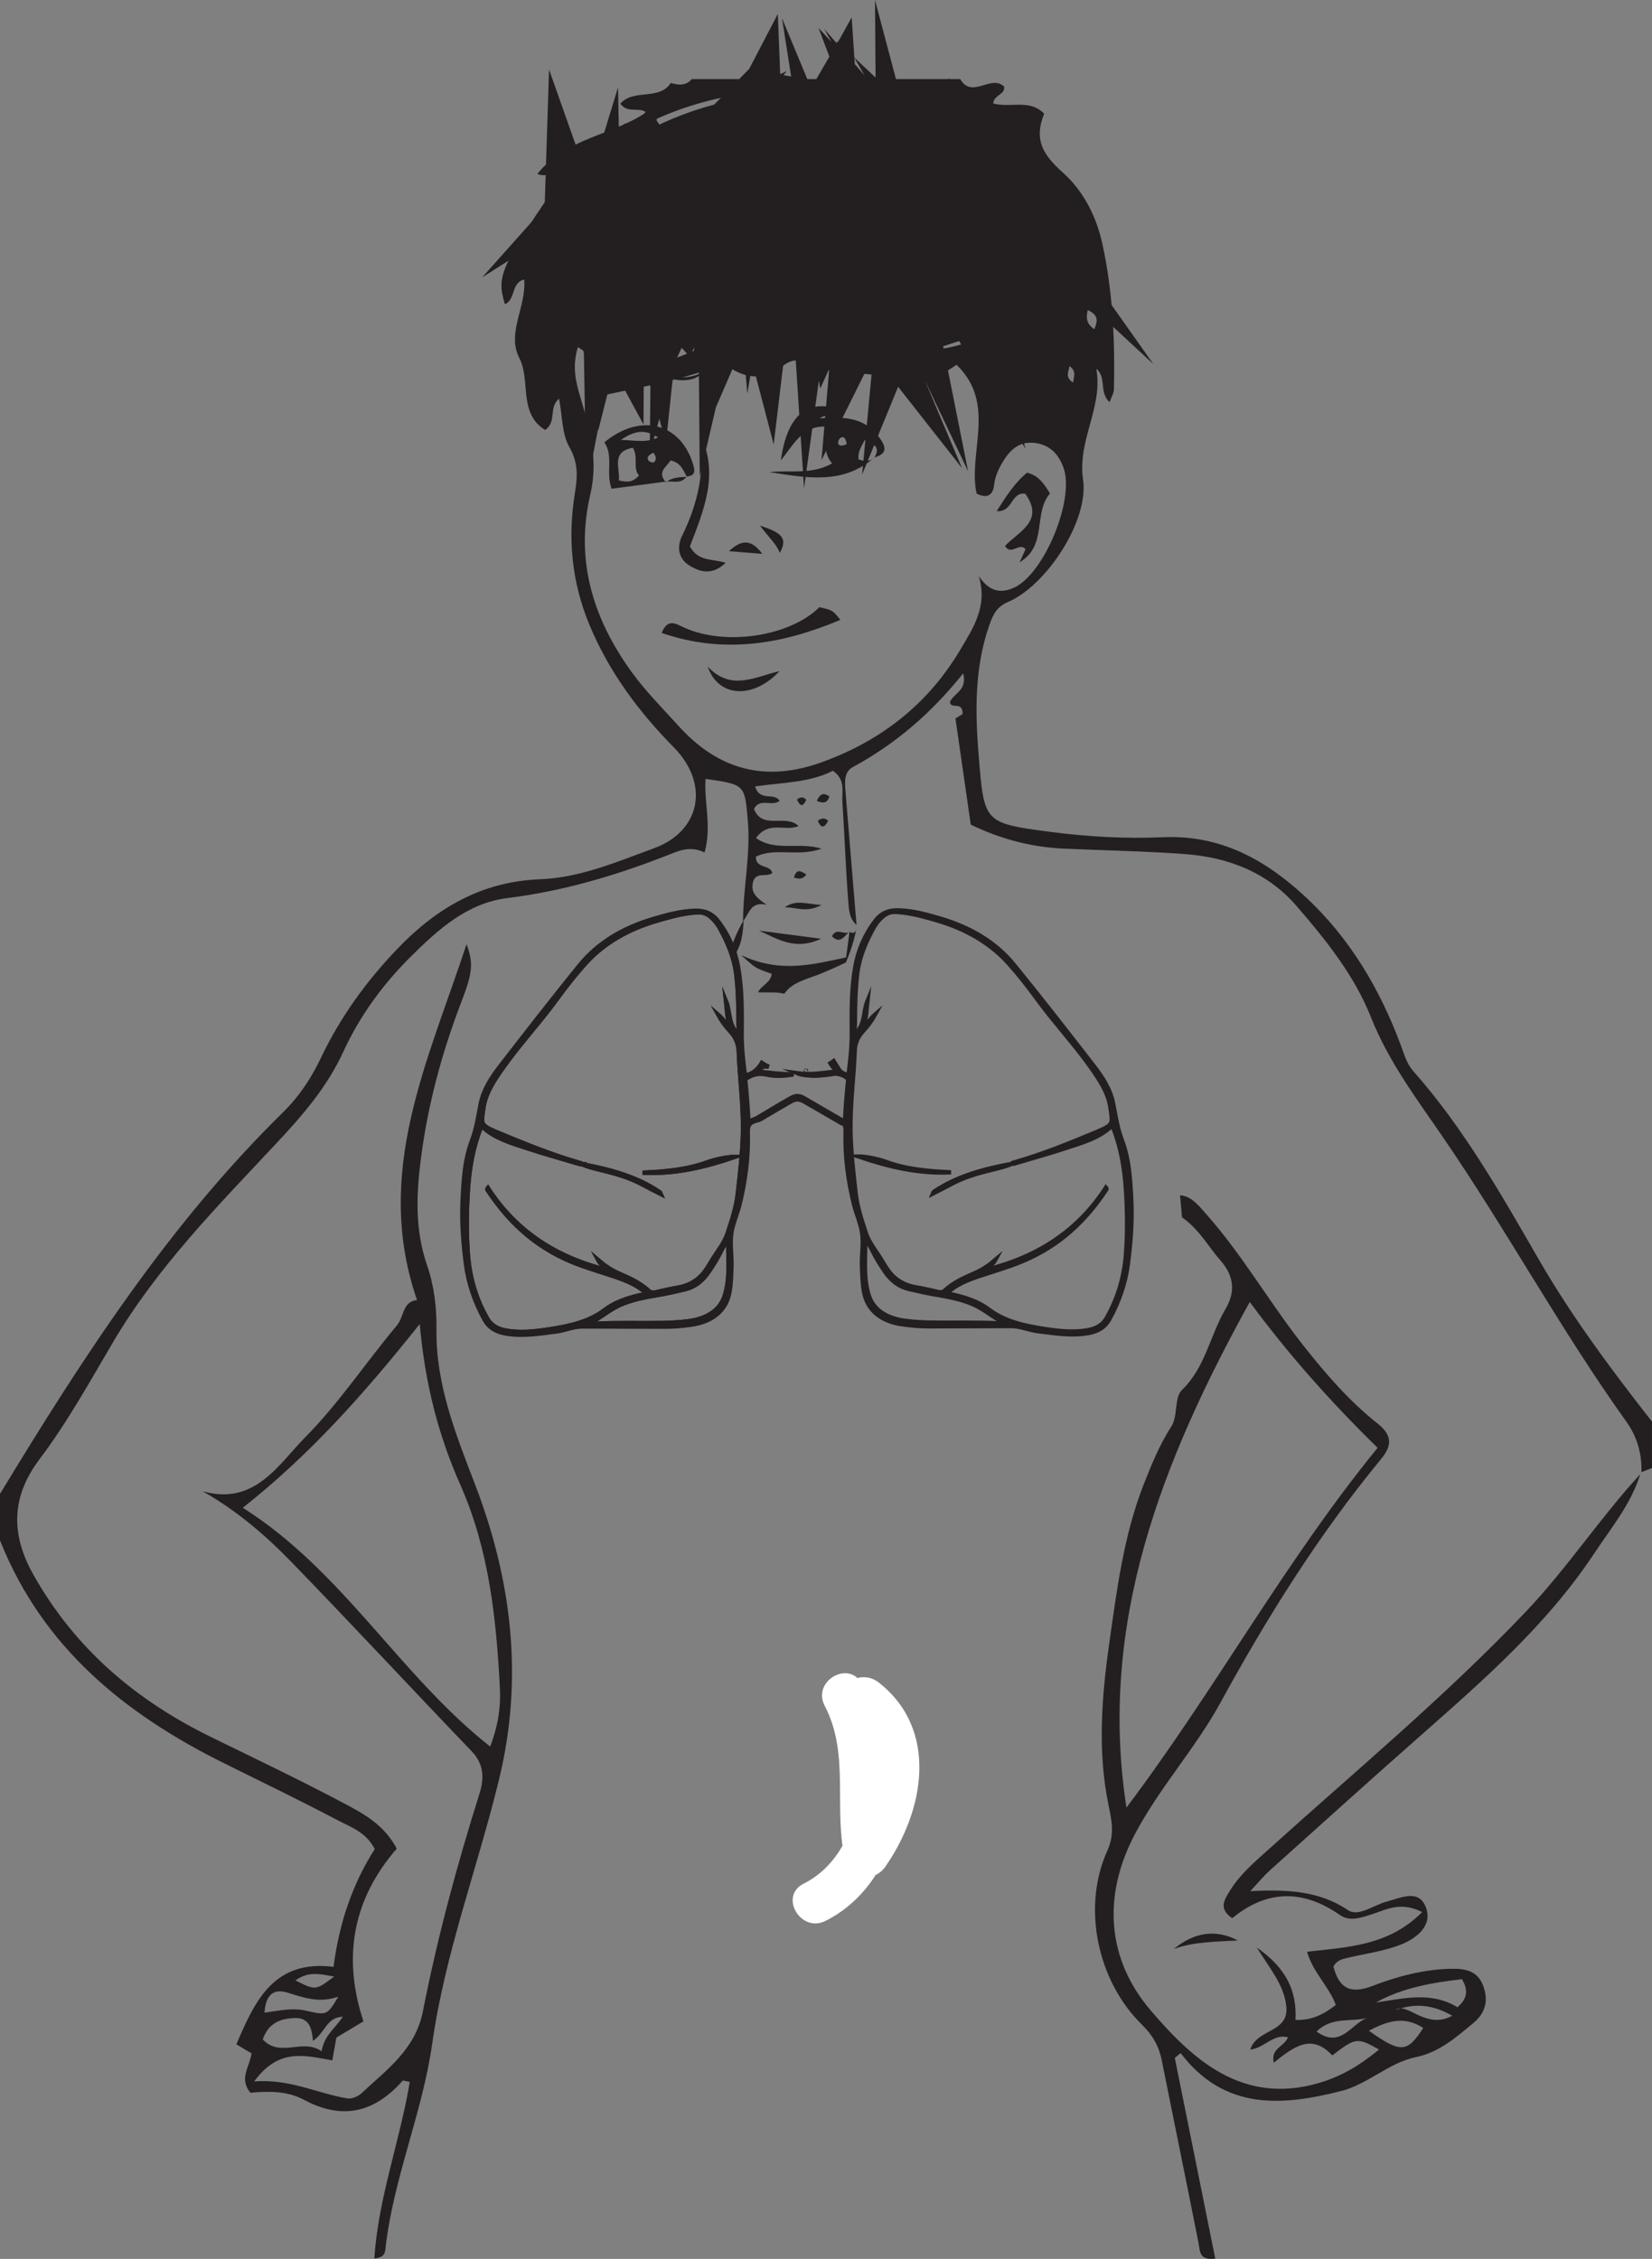
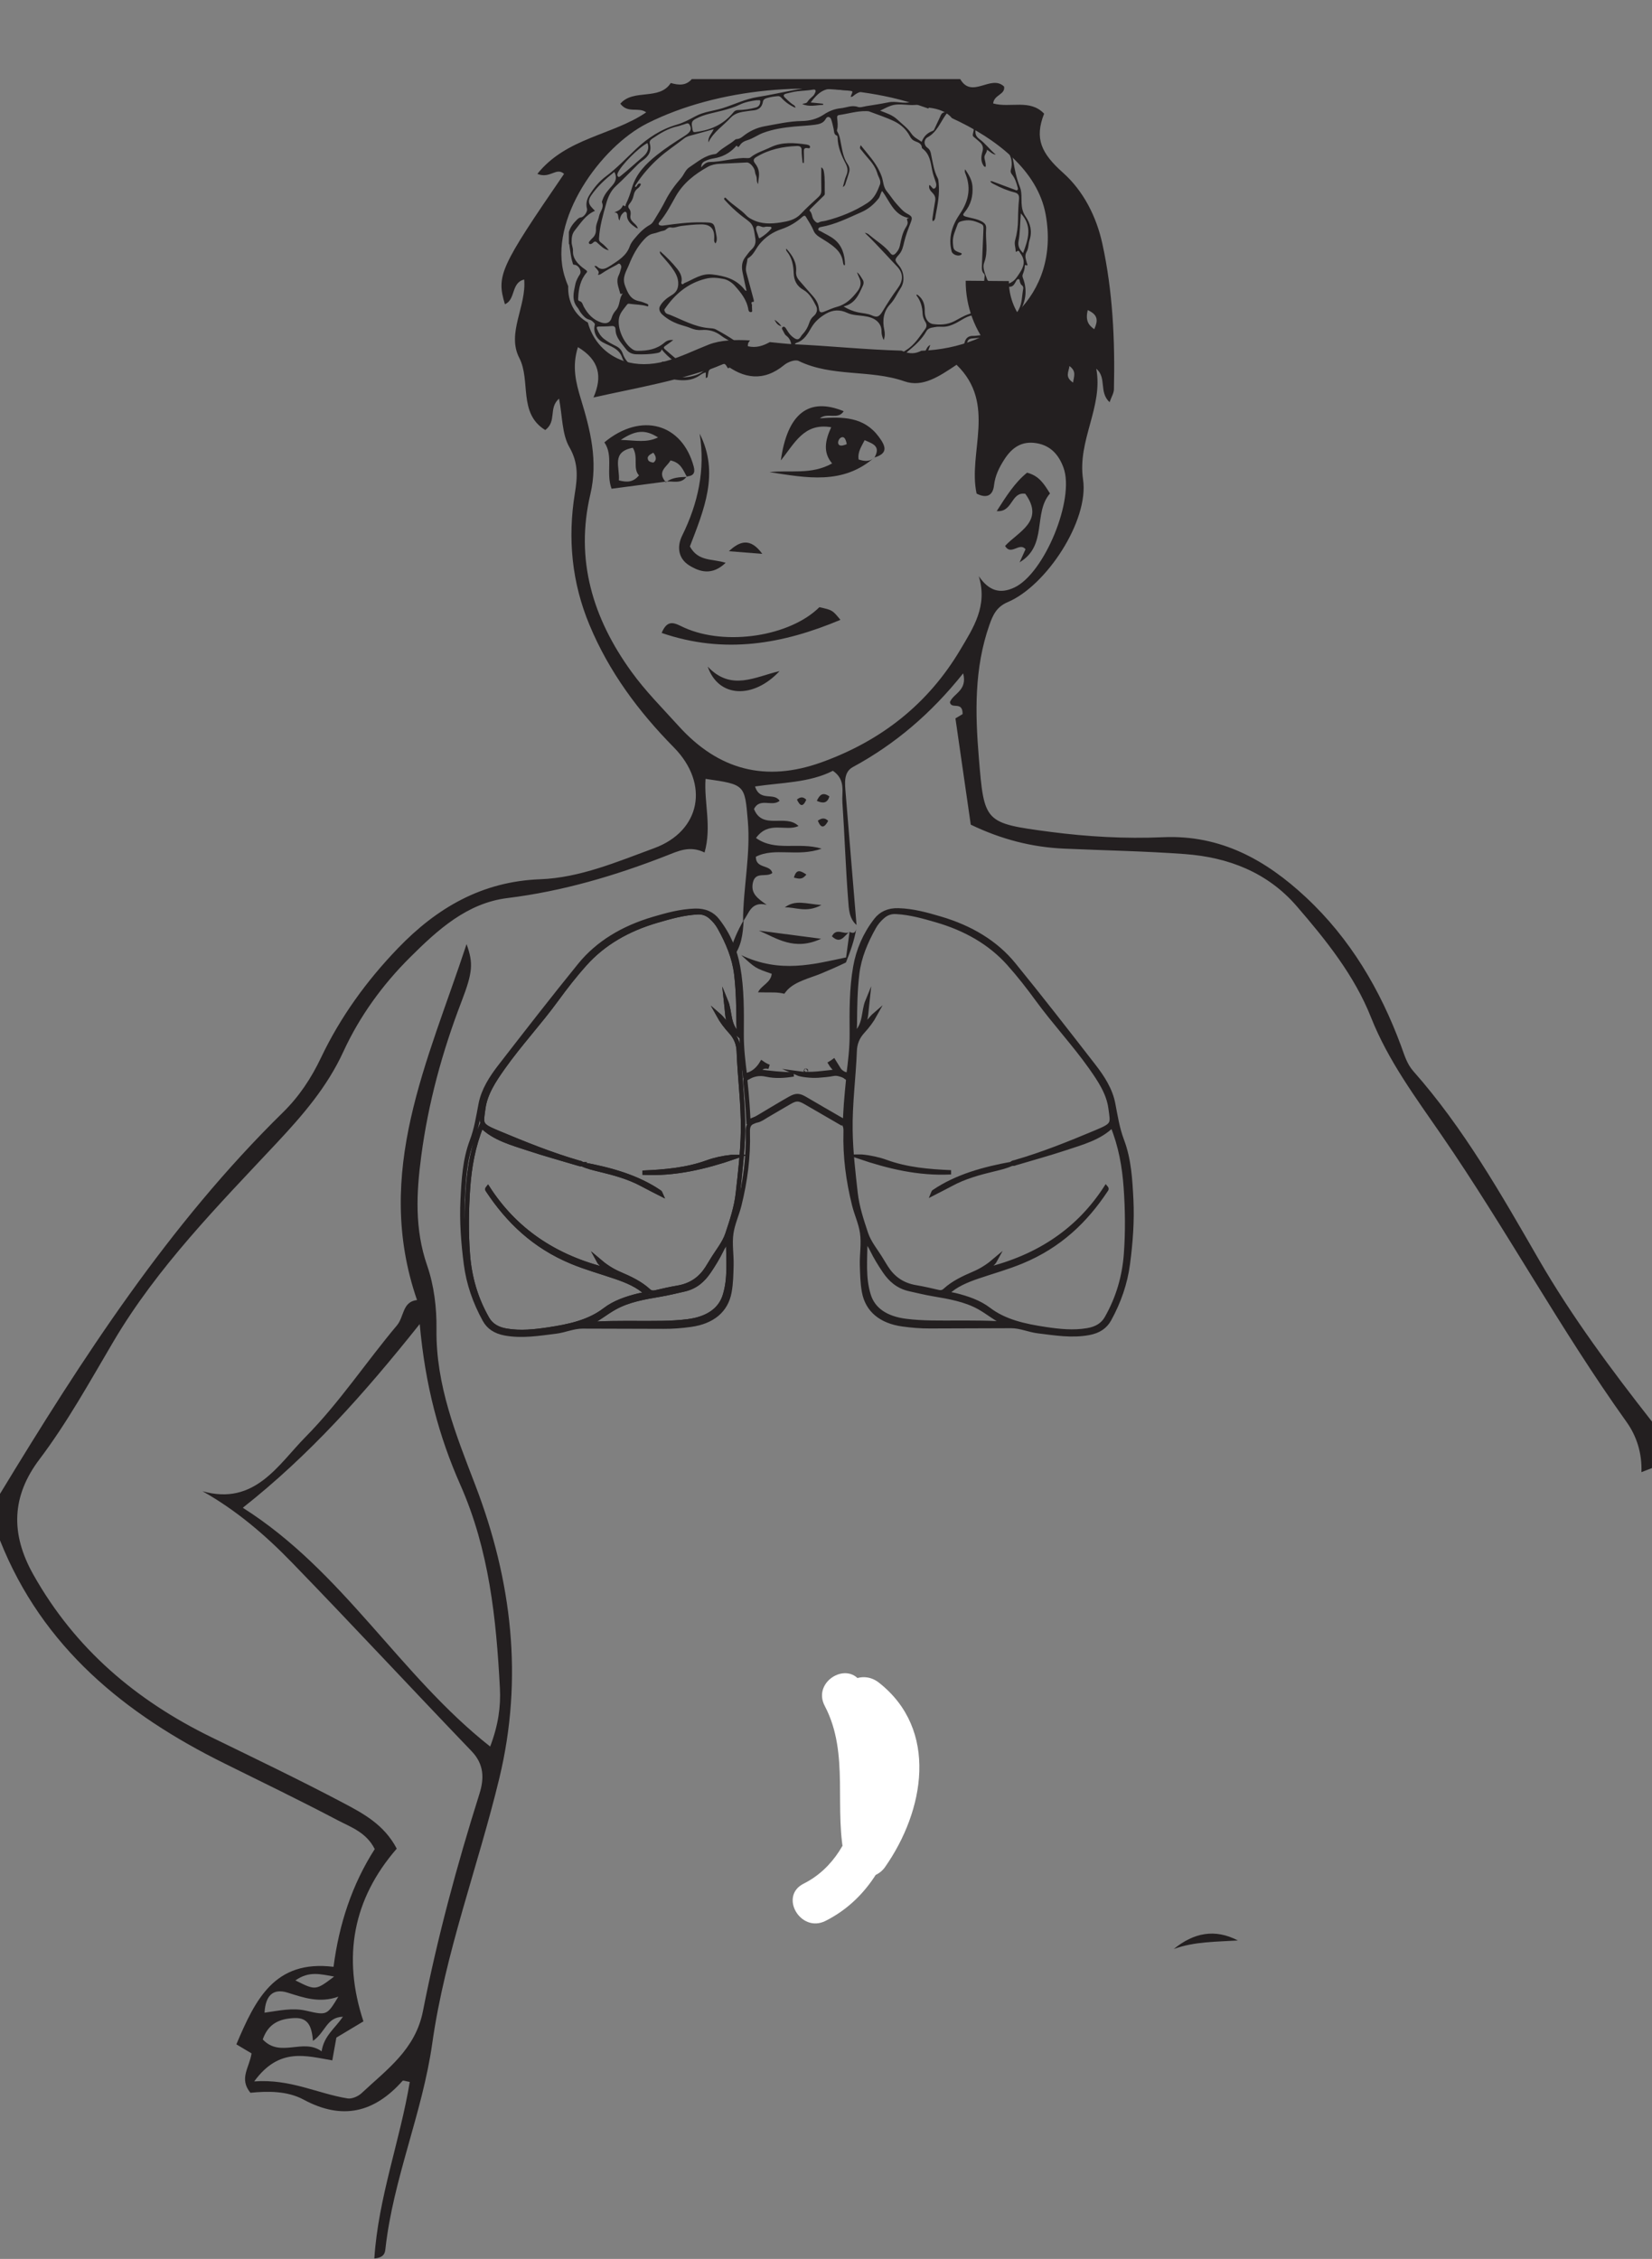
<svg xmlns="http://www.w3.org/2000/svg" width="191.248pt" height="261.465pt" viewBox="0 0 191.248 261.465" version="1.1">
  <rect x="0" y="0" width="191.248" height="261.465" fill="#808080" stroke="none" />
  <defs>
    <clipPath id="clip1">
      <path d="M 0 9 L 191.246 9 L 191.246 261.465 L 0 261.465 Z M 0 9 " />
    </clipPath>
    <clipPath id="clip2">
-       <path d="M 126 138 L 190 138 L 190 261.465 L 126 261.465 Z M 126 138 " />
-     </clipPath>
+       </clipPath>
    <clipPath id="clip3">
-       <path d="M 0 0 L 191.246 0 L 191.246 112 L 0 112 Z M 0 0 " />
-     </clipPath>
+       </clipPath>
  </defs>
  <g id="surface1">
    <g clip-path="url(#clip1)" clip-rule="nonzero">
      <path style=" stroke:none;fill-rule:nonzero;fill:rgb(13.73%,12.16%,12.549%);fill-opacity:1;" d="M 111.172 75.203 C 107.426 81.512 101.988 85.754 95.121 88.23 C 88.617 90.574 83.168 89.129 78.566 84.039 C 76.699 81.973 74.73 80.012 73.094 77.742 C 68.625 71.562 66.562 64.793 68.344 57.211 C 69.25 53.352 68.348 49.785 67.242 46.172 C 66.676 44.309 66.191 42.414 66.906 40.18 C 69.414 41.688 69.75 43.613 68.703 46.008 C 73.891 44.848 78.93 44.031 83.848 42.094 C 86.066 43.836 88.398 44.219 90.797 42.238 C 91.211 41.895 92.055 41.586 92.449 41.777 C 96.328 43.664 100.727 42.746 104.715 44.141 C 106.816 44.875 108.734 43.562 110.738 42.223 C 115.422 46.75 112.027 52.379 113.059 57.133 C 114.32 57.777 114.957 57.254 115.074 56.184 C 115.203 55.047 115.664 54.129 116.262 53.191 C 117.156 51.793 118.289 51.02 119.984 51.297 C 121.637 51.566 122.586 52.656 123.125 54.152 C 124.438 57.797 120.902 66.363 117.445 67.996 C 115.75 68.797 114.469 68.375 113.312 66.695 C 114.363 70.145 112.68 72.664 111.172 75.203 M 65.344 31.914 C 63.438 25.465 69.523 16.988 74.953 14.266 C 83.168 10.152 94.266 9.27 103.234 11.305 C 104.547 11.605 105.996 12.027 107.48 12.566 C 107.496 12.531 107.516 12.496 107.531 12.461 C 108.703 12.594 109.648 12.977 110.211 13.68 C 115.281 16 120.121 19.703 121.055 24.828 C 122.762 34.25 115.418 40.301 106.648 40.602 C 106.027 40.93 105.316 41.035 104.367 40.586 C 100.207 40.477 96.051 40.035 91.898 39.844 C 91.055 39.805 90.105 39.699 89.117 39.598 C 88.352 40.023 87.543 40.305 86.582 40.078 C 86.551 39.777 86.664 39.574 86.836 39.402 C 85.117 39.305 83.418 39.352 82.047 39.887 C 80.414 40.527 78.793 41.34 77.098 41.797 C 75.281 42.285 73.695 42.242 72.367 41.836 C 72.371 41.852 72.375 41.871 72.379 41.887 C 72.348 41.859 72.316 41.832 72.281 41.805 C 70.074 41.094 68.598 39.363 68.055 37.332 C 66.512 36.465 65.719 34.914 65.777 33.121 C 65.617 32.75 65.473 32.352 65.344 31.914 M 123.809 42.367 C 124.664 43.004 124.305 43.582 124.23 44.281 C 123.246 43.641 123.723 43.059 123.809 42.367 M 37.234 237.438 C 35.066 235.871 32.453 238.234 30.418 236.059 C 31.066 234.203 32.367 233.664 34.074 233.586 C 35.781 233.508 36.094 234.711 36.234 236.23 C 37.719 235.195 37.781 233.496 39.699 233.434 C 38.773 234.789 37.5 235.645 37.234 237.438 M 33.285 230.641 C 35.152 231.223 36.965 231.891 39.172 231.109 C 37.855 233.273 37.852 233.293 35.438 232.734 C 33.871 232.371 32.324 232.723 30.625 232.965 C 30.73 231 31.598 230.117 33.285 230.641 M 38.684 228.781 C 36.539 230.402 36.539 230.402 34.199 229.227 C 35.789 228.121 37.055 228.5 38.684 228.781 M 28.109 174.52 C 35.805 168.449 42.094 161.41 48.59 153.254 C 49.227 160.371 50.816 166.273 53.289 171.859 C 56.625 179.387 57.449 187.332 57.871 195.383 C 57.984 197.547 57.688 199.676 56.746 202.16 C 46.234 193.875 39.75 181.887 28.109 174.52 M 125.922 35.891 C 127.145 36.449 127.121 37.109 126.68 38.105 C 125.945 37.594 125.66 37.047 125.922 35.891 M 178.137 145.773 C 173.766 138.199 169.445 130.57 163.605 123.973 C 162.848 123.109 162.57 122.062 162.191 121.043 C 159.77 114.52 156.312 108.648 151.191 103.867 C 146.543 99.527 141.305 96.613 134.645 96.906 C 130.273 97.098 125.887 96.852 121.543 96.281 C 113.941 95.273 113.938 95.219 113.316 87.688 C 112.887 82.512 112.781 77.352 114.535 72.348 C 114.934 71.215 115.355 70.246 116.66 69.695 C 121.129 67.812 126.086 60.254 125.383 55.508 C 124.707 50.953 127.734 47.125 126.914 42.676 C 128.152 43.727 127.191 45.375 128.453 46.555 C 128.664 45.953 128.945 45.512 128.957 45.066 C 129.086 39.387 128.828 33.703 127.605 28.16 C 126.926 25.078 125.441 22.113 123.051 19.984 C 120.539 17.746 119.742 16.023 120.875 13.16 C 119.238 11.422 116.949 12.531 114.977 11.973 C 115.066 10.961 116.414 10.953 116.238 10.016 C 114.727 8.574 112.516 11.5 111.164 9.156 L 80.086 9.156 C 79.398 9.957 78.539 9.859 77.652 9.609 C 76.316 11.68 73.352 10.227 71.812 12.004 C 72.711 13.184 73.906 12.336 74.809 13.004 C 70.91 15.668 65.566 15.93 62.207 20.129 C 63.703 20.73 64.387 19.305 65.301 20.125 C 57.871 30.961 57.453 31.887 58.453 35.215 C 59.719 34.684 59.148 32.711 60.684 32.355 C 60.961 35.461 58.633 38.555 60.113 41.422 C 61.477 44.059 59.961 47.836 63.121 49.777 C 64.496 48.75 63.465 47.234 64.719 46.141 C 65.117 48.207 65.051 50.246 65.914 51.754 C 66.973 53.605 66.859 55.203 66.547 57.121 C 65.703 62.328 66.195 67.438 68.25 72.352 C 70.508 77.77 73.922 82.363 78.02 86.52 C 82.16 90.727 81.129 96.199 75.719 98.18 C 71.438 99.75 67.152 101.598 62.523 101.773 C 55.805 102.027 50.57 105.074 46.059 109.766 C 42.441 113.527 39.41 117.707 37.168 122.414 C 36.039 124.789 34.637 126.91 32.77 128.742 C 19.52 141.738 9.555 157.172 0 172.914 L 0 178.293 C 4.918 190.68 14.457 198.414 26.008 204.125 C 30.379 206.289 34.766 208.414 39.082 210.684 C 40.613 211.488 42.406 212.082 43.383 214.027 C 40.77 218.105 39.254 222.688 38.613 227.656 C 31.781 226.82 29.566 231.43 27.363 236.629 C 27.949 236.98 28.625 237.383 29.121 237.676 C 28.867 239.348 27.645 240.578 28.988 242.234 C 30.965 242.039 33.242 241.996 35.164 243.035 C 39.66 245.453 43.352 244.512 46.609 240.848 C 46.676 240.777 46.953 240.895 47.438 240.98 C 46.309 247.789 43.793 254.371 43.336 261.414 C 44.434 261.312 44.566 260.809 44.617 260.324 C 45.512 252.18 48.895 244.625 50.043 236.504 C 51.523 226.043 55.324 216.102 57.801 205.848 C 60.605 194.223 59.254 182.957 55.035 171.926 C 52.797 166.082 50.441 160.305 50.531 153.844 C 50.562 151.391 50.25 148.797 49.453 146.492 C 47.984 142.27 48.203 138.051 48.766 133.809 C 49.578 127.668 51.199 121.727 53.422 115.941 C 54.734 112.527 54.809 111.496 54.012 109.281 C 49.57 122.809 43.18 135.703 48.277 150.477 C 46.562 150.672 46.801 152.406 45.953 153.41 C 42.375 157.664 39.277 162.371 35.387 166.305 C 32.223 169.508 29.496 174.328 23.441 172.605 C 27.422 174.848 30.746 177.715 33.789 180.852 C 40.789 188.066 47.629 195.438 54.59 202.691 C 56.059 204.223 56.062 205.863 55.496 207.656 C 52.891 215.918 50.633 224.281 48.965 232.773 C 48.09 237.238 44.777 239.539 41.859 242.281 C 41.461 242.652 40.734 242.969 40.23 242.887 C 36.773 242.332 33.625 240.609 29.43 240.918 C 32.332 236.93 35.43 237.973 38.469 238.484 C 38.637 237.555 38.789 236.695 38.941 235.848 C 40.023 235.199 41.031 234.594 42.074 233.969 C 39.609 226.512 40.867 219.801 45.93 213.977 C 44.461 211.176 42.027 209.895 39.691 208.66 C 34.68 206.012 29.559 203.562 24.461 201.074 C 15.746 196.812 8.688 190.848 3.855 182.25 C 1.168 177.469 1.375 173.137 4.57 168.91 C 7.82 164.605 10.398 159.91 13.129 155.285 C 18.227 146.645 25.262 139.531 32.066 132.262 C 35.066 129.055 37.875 125.809 39.746 121.734 C 41.621 117.652 44.273 113.992 47.473 110.809 C 50.668 107.629 54.062 104.527 58.746 103.949 C 65.129 103.16 71.203 101.367 77.152 99.043 C 78.512 98.516 79.84 97.832 81.566 98.676 C 82.414 95.641 81.488 92.871 81.68 90.152 C 86.266 90.812 86.215 90.816 86.574 95.012 C 86.91 98.914 86.031 102.746 86.02 106.625 C 86.719 105.801 86.875 104.289 88.754 104.727 C 87.719 104.004 86.871 103.418 87.164 102.148 C 87.469 100.824 88.703 101.602 89.41 101.051 C 89.184 100.035 87.484 100.594 87.504 99.164 C 89.715 98.043 92.297 99.234 95.121 98.23 C 92.418 97.418 89.781 98.609 87.52 96.996 C 89.008 94.945 90.926 96.289 92.445 95.613 C 90.965 94.152 88.258 96.121 87.289 93.637 C 87.969 92.281 89.395 93.43 90.254 92.691 C 89.598 91.664 87.98 92.844 87.41 91.031 C 90.512 90.566 93.691 90.613 96.422 89.219 C 97.938 90.254 97.438 91.672 97.523 92.887 C 97.781 96.652 97.895 100.422 98.191 104.188 C 98.27 105.172 98.277 106.309 99.16 107.066 C 98.738 101.977 98.309 96.887 97.898 91.793 C 97.812 90.703 97.633 89.379 98.727 88.789 C 103.641 86.125 107.809 82.57 111.504 77.938 C 112.023 79.953 110.336 80.266 109.969 81.277 C 110.125 82.164 111.461 81.082 111.438 82.656 C 111.145 82.832 110.566 83.18 110.609 83.152 C 111.246 87.57 111.816 91.535 112.383 95.453 C 115.914 97.152 119.445 98.059 123.164 98.227 C 127.836 98.438 132.523 98.512 137.188 98.859 C 142.207 99.234 146.727 100.969 150.109 104.879 C 153.508 108.809 156.801 112.918 158.711 117.742 C 160.727 122.824 163.891 127.035 166.93 131.457 C 174.371 142.281 180.633 153.871 188.289 164.57 C 189.496 166.254 190.105 168.258 190.023 170.398 C 190.434 170.238 190.84 170.082 191.246 169.926 L 191.246 164.547 C 186.531 158.531 181.973 152.414 178.137 145.773 " />
    </g>
    <g clip-path="url(#clip2)" clip-rule="nonzero">
-       <path style=" stroke:none;fill-rule:nonzero;fill:rgb(13.73%,12.16%,12.549%);fill-opacity:1;" d="M 158.262 233.578 C 156.43 234.234 155.223 237.176 152.414 235.148 C 154.188 233.391 156.383 234.066 158.262 233.578 M 164.766 234.73 C 162.91 237.617 162.172 237.672 158.477 235.059 C 160.75 233.82 162.676 233.371 164.766 234.73 M 169.246 229.082 C 170.066 230.484 169.793 231.391 168.727 232.336 C 165.719 230.492 162.543 231.305 159.289 231.785 C 162.398 230.055 165.809 229.496 169.246 229.082 M 162.152 232.461 C 161.941 232.52 161.746 232.582 161.57 232.641 C 161.746 232.508 161.941 232.461 162.152 232.461 C 163.492 232.086 165.504 231.801 168.117 233.312 C 165.523 234.777 163.492 232.484 162.152 232.461 M 144.68 150.703 C 149.086 156.668 153.965 162.184 159.484 167.582 C 148.707 180.781 140.645 195.648 130.406 209.223 C 127.105 187.879 134.504 169.133 144.68 150.703 M 146.871 214.055 C 145.246 215.52 143.559 216.938 142.398 218.832 C 141.785 219.828 140.992 220.91 142.652 222.031 C 146.645 218.738 150.82 218.66 155.125 221.664 C 156.27 222.461 157.586 221.969 158.859 221.562 C 160.477 221.047 162.102 220.047 164.645 221.316 C 160.746 225.234 156.066 225.363 151.32 225.91 C 151.945 228.23 153.832 229.891 154.645 232.066 C 153.219 233.172 151.859 233.867 149.977 233.801 C 150.141 230.438 148.918 227.805 145.492 225.418 C 147.156 228.055 148.641 229.785 148.91 232.223 C 149.25 235.332 145.492 234.793 144.742 237.234 C 146.375 237.055 147.41 235.371 149.109 235.809 C 148.672 236.934 147.066 237.062 147.465 238.758 C 149.719 236.93 151.84 235.305 154.23 237.91 C 156.957 235.832 157.125 235.809 159.648 237.23 C 157.516 238.98 155.391 240.312 152.699 241.098 C 143.785 243.711 138.012 238.32 133.195 232.68 C 128.168 226.789 127.582 219.48 131.402 212.266 C 134.254 206.883 138.414 202.348 141.324 197.016 C 146.73 187.129 152.691 177.609 159.867 168.902 C 161.285 167.18 161.094 166.047 159.406 164.711 C 156.117 162.098 153.395 158.926 150.801 155.633 C 146.922 150.707 143.812 145.219 139.629 140.516 C 138.742 139.523 137.918 138.43 136.605 138.355 C 136.691 139.203 136.77 140.055 136.836 140.902 C 138.875 142.336 139.879 144.297 141.27 145.871 C 142.848 147.66 143.07 149.484 141.863 151.535 C 140.07 154.574 139.562 158.25 136.828 160.891 C 135.926 161.762 136.375 163.902 135.617 165.082 C 134.238 167.23 133.289 169.547 132.379 171.879 C 130.086 177.766 129.297 183.984 128.418 190.195 C 127.531 196.449 127.051 202.688 128.324 208.914 C 128.703 210.762 129.07 212.266 128.184 214.234 C 125.223 220.797 127.055 229.328 132.215 234.367 C 133.414 235.535 134.16 236.824 134.484 238.441 C 135.898 245.488 137.348 252.531 138.742 259.582 C 138.938 260.551 138.781 261.664 140.688 261.434 C 139.121 253.652 137.562 245.926 136.004 238.199 C 136.23 238.012 136.453 237.824 136.68 237.641 C 141.785 244.352 148.5 243.754 155.312 242.016 C 158.371 241.234 160.77 238.754 163.953 238.098 C 166.602 237.551 168.555 235.828 170.551 234.176 C 171.945 233.02 172.336 231.617 171.727 229.906 C 171.109 228.18 169.766 227.867 168.148 227.883 C 164.906 227.914 161.812 228.746 158.848 229.883 C 156.188 230.902 154.977 229.992 154.367 227.609 C 154.785 226.891 155.383 226.766 155.961 226.629 C 158.082 226.113 160.305 225.852 162.297 225.031 C 164.023 224.32 165.891 222.867 165.059 220.734 C 164.23 218.621 162.18 219.68 160.594 220.086 C 159.066 220.477 157.27 221.914 156.074 221.105 C 152.75 218.875 149.133 218.68 144.738 218.895 C 145.812 217.75 146.355 217.078 146.992 216.508 C 152.844 211.25 158.684 205.977 164.586 200.777 C 171.844 194.383 179.125 187.996 184.52 179.863 C 186.477 176.906 188.812 174.113 189.895 170.625 C 185.227 175.699 181.441 181.496 176.68 186.508 C 167.336 196.344 156.914 204.988 146.871 214.055 " />
+       <path style=" stroke:none;fill-rule:nonzero;fill:rgb(13.73%,12.16%,12.549%);fill-opacity:1;" d="M 158.262 233.578 C 156.43 234.234 155.223 237.176 152.414 235.148 C 154.188 233.391 156.383 234.066 158.262 233.578 M 164.766 234.73 C 162.91 237.617 162.172 237.672 158.477 235.059 C 160.75 233.82 162.676 233.371 164.766 234.73 M 169.246 229.082 C 170.066 230.484 169.793 231.391 168.727 232.336 C 165.719 230.492 162.543 231.305 159.289 231.785 C 162.398 230.055 165.809 229.496 169.246 229.082 M 162.152 232.461 C 161.941 232.52 161.746 232.582 161.57 232.641 C 161.746 232.508 161.941 232.461 162.152 232.461 C 163.492 232.086 165.504 231.801 168.117 233.312 C 165.523 234.777 163.492 232.484 162.152 232.461 M 144.68 150.703 C 149.086 156.668 153.965 162.184 159.484 167.582 C 148.707 180.781 140.645 195.648 130.406 209.223 C 127.105 187.879 134.504 169.133 144.68 150.703 M 146.871 214.055 C 145.246 215.52 143.559 216.938 142.398 218.832 C 141.785 219.828 140.992 220.91 142.652 222.031 C 146.645 218.738 150.82 218.66 155.125 221.664 C 156.27 222.461 157.586 221.969 158.859 221.562 C 160.477 221.047 162.102 220.047 164.645 221.316 C 160.746 225.234 156.066 225.363 151.32 225.91 C 151.945 228.23 153.832 229.891 154.645 232.066 C 153.219 233.172 151.859 233.867 149.977 233.801 C 150.141 230.438 148.918 227.805 145.492 225.418 C 147.156 228.055 148.641 229.785 148.91 232.223 C 149.25 235.332 145.492 234.793 144.742 237.234 C 146.375 237.055 147.41 235.371 149.109 235.809 C 148.672 236.934 147.066 237.062 147.465 238.758 C 149.719 236.93 151.84 235.305 154.23 237.91 C 156.957 235.832 157.125 235.809 159.648 237.23 C 157.516 238.98 155.391 240.312 152.699 241.098 C 143.785 243.711 138.012 238.32 133.195 232.68 C 128.168 226.789 127.582 219.48 131.402 212.266 C 134.254 206.883 138.414 202.348 141.324 197.016 C 146.73 187.129 152.691 177.609 159.867 168.902 C 161.285 167.18 161.094 166.047 159.406 164.711 C 156.117 162.098 153.395 158.926 150.801 155.633 C 146.922 150.707 143.812 145.219 139.629 140.516 C 138.742 139.523 137.918 138.43 136.605 138.355 C 136.691 139.203 136.77 140.055 136.836 140.902 C 138.875 142.336 139.879 144.297 141.27 145.871 C 142.848 147.66 143.07 149.484 141.863 151.535 C 140.07 154.574 139.562 158.25 136.828 160.891 C 135.926 161.762 136.375 163.902 135.617 165.082 C 134.238 167.23 133.289 169.547 132.379 171.879 C 130.086 177.766 129.297 183.984 128.418 190.195 C 127.531 196.449 127.051 202.688 128.324 208.914 C 128.703 210.762 129.07 212.266 128.184 214.234 C 125.223 220.797 127.055 229.328 132.215 234.367 C 133.414 235.535 134.16 236.824 134.484 238.441 C 135.898 245.488 137.348 252.531 138.742 259.582 C 138.938 260.551 138.781 261.664 140.688 261.434 C 139.121 253.652 137.562 245.926 136.004 238.199 C 136.23 238.012 136.453 237.824 136.68 237.641 C 141.785 244.352 148.5 243.754 155.312 242.016 C 158.371 241.234 160.77 238.754 163.953 238.098 C 166.602 237.551 168.555 235.828 170.551 234.176 C 171.945 233.02 172.336 231.617 171.727 229.906 C 171.109 228.18 169.766 227.867 168.148 227.883 C 164.906 227.914 161.812 228.746 158.848 229.883 C 156.188 230.902 154.977 229.992 154.367 227.609 C 154.785 226.891 155.383 226.766 155.961 226.629 C 158.082 226.113 160.305 225.852 162.297 225.031 C 164.23 218.621 162.18 219.68 160.594 220.086 C 159.066 220.477 157.27 221.914 156.074 221.105 C 152.75 218.875 149.133 218.68 144.738 218.895 C 145.812 217.75 146.355 217.078 146.992 216.508 C 152.844 211.25 158.684 205.977 164.586 200.777 C 171.844 194.383 179.125 187.996 184.52 179.863 C 186.477 176.906 188.812 174.113 189.895 170.625 C 185.227 175.699 181.441 181.496 176.68 186.508 C 167.336 196.344 156.914 204.988 146.871 214.055 " />
    </g>
    <path style=" stroke:none;fill-rule:nonzero;fill:rgb(13.73%,12.16%,12.549%);fill-opacity:1;" d="M 98.355 107.867 L 98.352 107.852 C 98.234 108.719 98.113 109.594 97.949 110.82 C 94.168 111.605 90.34 112.699 85.812 110.555 C 87.445 112.062 87.445 112.062 89.34 112.715 C 89.246 113.746 88.133 114.047 87.754 114.859 C 88.395 114.879 89.035 114.867 89.633 114.875 C 90.047 114.883 90.434 114.938 90.801 115.023 C 90.918 114.871 91.027 114.719 91.164 114.574 C 92.121 113.574 93.809 113.203 95.043 112.691 C 96.004 112.289 96.98 111.871 97.934 111.402 C 98.438 110.141 98.898 108.875 99.121 107.547 C 99.027 107.859 98.906 108.133 98.355 107.867 " />
    <path style=" stroke:none;fill-rule:evenodd;fill:rgb(13.73%,12.16%,12.549%);fill-opacity:1;" d="M 143.305 224.605 C 140.812 224.766 138.297 224.715 135.883 225.594 C 138.184 223.715 140.637 223.215 143.305 224.605 " />
    <path style=" stroke:none;fill-rule:evenodd;fill:rgb(13.73%,12.16%,12.549%);fill-opacity:1;" d="M 84.465 110.371 C 84.582 110.531 84.695 110.695 84.789 110.867 C 85.84 109.648 86.008 108.098 86.09 106.512 C 85.387 107.738 84.82 109.012 84.465 110.371 " />
    <path style=" stroke:none;fill-rule:evenodd;fill:rgb(13.73%,12.16%,12.549%);fill-opacity:1;" d="M 87.859 107.719 C 89.98 107.992 92.105 108.273 95.055 108.66 C 91.945 110.113 89.883 108.578 87.859 107.719 " />
    <path style=" stroke:none;fill-rule:evenodd;fill:rgb(13.73%,12.16%,12.549%);fill-opacity:1;" d="M 90.852 105.031 C 92.086 104.102 93.297 104.621 95.094 104.754 C 93.324 105.715 92.066 104.965 90.852 105.031 " />
    <path style=" stroke:none;fill-rule:evenodd;fill:rgb(13.73%,12.16%,12.549%);fill-opacity:1;" d="M 93.352 101.227 C 92.801 101.922 92.395 101.664 91.91 101.586 C 92.195 100.539 92.676 100.773 93.352 101.227 " />
    <path style=" stroke:none;fill-rule:evenodd;fill:rgb(13.73%,12.16%,12.549%);fill-opacity:1;" d="M 98.352 107.852 C 97.754 108.262 97.32 109.363 96.309 108.375 C 96.844 107.297 97.758 108.285 98.359 107.871 C 98.355 107.867 98.352 107.852 98.352 107.852 " />
    <path style=" stroke:none;fill-rule:evenodd;fill:rgb(13.73%,12.16%,12.549%);fill-opacity:1;" d="M 94.676 94.996 C 95.078 94.707 95.473 94.602 95.875 95.012 C 95.461 95.793 95.066 95.969 94.676 94.996 " />
    <path style=" stroke:none;fill-rule:evenodd;fill:rgb(13.73%,12.16%,12.549%);fill-opacity:1;" d="M 96.02 92.188 C 95.773 92.973 95.289 93.02 94.562 92.699 C 94.887 91.98 95.262 91.645 96.02 92.188 " />
    <path style=" stroke:none;fill-rule:evenodd;fill:rgb(13.73%,12.16%,12.549%);fill-opacity:1;" d="M 92.262 92.551 C 92.641 92.227 92.98 92.199 93.34 92.566 C 92.953 93.457 92.617 93.316 92.262 92.551 " />
    <path style=" stroke:none;fill-rule:evenodd;fill:rgb(13.73%,12.16%,12.549%);fill-opacity:1;" d="M 98.027 51.402 C 97.879 50.633 97.645 50.508 97.348 50.652 C 97.207 50.727 97.074 50.934 97.039 51.102 C 96.969 51.457 97.188 51.629 97.523 51.566 C 97.793 51.52 98.047 51.398 98.027 51.402 M 101.266 52.914 C 97.586 56.176 93.316 55.293 89.086 54.648 C 91.445 54.383 93.922 54.992 96.332 53.641 C 95.254 52.375 95.52 50.977 96.227 49.453 C 93.066 48.91 91.996 51.32 90.395 53.293 C 91.16 47.809 93.664 45.949 97.672 47.598 C 97.012 48.633 95.801 47.703 94.914 48.418 C 97.559 48.227 100.012 48.227 101.734 50.555 C 102.508 51.598 102.887 52.461 101.238 52.953 C 102.004 51.613 101 51.352 100.098 50.949 C 99.715 51.703 99.262 52.34 99.402 53.188 C 100.074 53.398 100.715 53.484 101.266 52.914 " />
    <path style=" stroke:none;fill-rule:evenodd;fill:rgb(13.73%,12.16%,12.549%);fill-opacity:1;" d="M 75.633 52.398 C 75.16 52.645 74.82 52.867 75.062 53.297 C 75.148 53.449 75.594 53.59 75.691 53.512 C 76.012 53.246 76.004 52.875 75.633 52.398 M 71.867 50.918 C 73.707 50.984 74.812 51.273 76.184 50.633 C 74.703 49.695 73.605 49.766 71.867 50.918 M 71.645 55.605 C 72.648 55.855 73.293 55.812 73.977 55.031 C 73.215 54.207 73.945 52.945 73.258 51.828 C 70.73 52.309 71.777 54.078 71.645 55.605 M 77.008 55.754 C 74.977 56.02 72.945 56.289 70.801 56.57 C 70.113 54.73 71.051 52.766 69.965 51.203 C 74.242 47.656 78.98 49.035 80.309 54.004 C 80.52 54.793 80.227 55.09 79.5 55.152 L 79.527 55.199 C 79.094 54.477 78.871 53.566 77.621 53.293 C 77.219 54.047 75.988 54.566 77.09 55.824 Z M 77.008 55.754 " />
    <path style=" stroke:none;fill-rule:evenodd;fill:rgb(13.73%,12.16%,12.549%);fill-opacity:1;" d="M 76.598 73.262 C 77.328 71.492 78.246 72.219 79.25 72.664 C 84.062 74.805 91.453 73.652 94.859 70.281 C 96.367 70.617 96.367 70.617 97.293 71.746 C 90.664 74.531 83.906 75.77 76.598 73.262 " />
    <path style=" stroke:none;fill-rule:evenodd;fill:rgb(13.73%,12.16%,12.549%);fill-opacity:1;" d="M 118.039 65.086 C 118.262 64.59 118.484 64.098 118.723 63.57 C 118.02 62.715 117.035 64.367 116.355 63.191 C 117.875 61.531 120.984 60.332 118.695 57.152 C 117.012 56.902 117.277 59.32 115.387 59.16 C 116.504 57.414 117.492 55.844 118.902 54.711 C 120.328 55.086 120.871 56.039 121.555 57.117 C 119.574 59.398 121.309 63.137 118.039 65.086 " />
    <path style=" stroke:none;fill-rule:evenodd;fill:rgb(13.73%,12.16%,12.549%);fill-opacity:1;" d="M 79.867 63.25 C 80.84 65.031 82.453 64.645 84.008 65.145 C 82.434 66.641 81.027 66.211 79.789 65.445 C 78.508 64.648 78.348 63.27 78.969 62.004 C 80.824 58.246 81.664 54.363 80.996 50.195 C 83.32 54.746 81.492 59.016 79.867 63.25 " />
    <path style=" stroke:none;fill-rule:evenodd;fill:rgb(13.73%,12.16%,12.549%);fill-opacity:1;" d="M 90.246 77.68 C 87.215 80.93 83.172 80.781 81.93 77.16 C 84.652 80.047 87.418 78.328 90.246 77.68 " />
-     <path style=" stroke:none;fill-rule:evenodd;fill:rgb(13.73%,12.16%,12.549%);fill-opacity:1;" d="M 90.273 64.004 C 89.918 62.996 89.062 62.293 87.977 60.832 C 90.211 61.594 91.332 62.137 90.273 64.004 " />
    <path style=" stroke:none;fill-rule:evenodd;fill:rgb(13.73%,12.16%,12.549%);fill-opacity:1;" d="M 84.383 63.801 C 85.613 62.656 86.84 62.172 88.25 64.109 C 86.656 63.98 85.52 63.891 84.383 63.801 " />
    <path style=" stroke:none;fill-rule:evenodd;fill:rgb(13.73%,12.16%,12.549%);fill-opacity:1;" d="M 79.5 55.152 C 78.848 56.09 77.855 55.629 77.008 55.754 L 77.09 55.824 C 77.809 55.25 78.668 55.227 79.527 55.199 Z M 79.5 55.152 " />
    <path style="fill-rule:nonzero;fill:rgb(13.73%,12.16%,12.549%);fill-opacity:1;stroke-width:0.5;stroke-linecap:butt;stroke-linejoin:miter;stroke:rgb(13.73%,12.16%,12.549%);stroke-opacity:1;stroke-miterlimit:10;" d="M -0.001 0 C 0.011 0 0.015 0.012 0.003 0.012 C -0.009 0.012 -0.013 0 -0.001 0 " transform="matrix(1,0,0,-1,93.298,123.934)" />
-     <path style=" stroke:none;fill-rule:evenodd;fill:rgb(13.73%,12.16%,12.549%);fill-opacity:1;" d="M 86.012 130.918 C 85.973 133.328 85.688 135.715 85.422 138.113 C 85.242 139.734 84.727 141.281 84.215 142.82 C 83.863 143.891 83.047 144.855 82.438 145.871 C 82.258 146.172 82.074 146.473 81.887 146.77 C 81.141 147.941 80.078 148.773 78.445 149.051 C 77.582 149.195 76.734 149.391 75.887 149.59 C 75.547 149.668 75.305 149.609 75.082 149.406 C 74.148 148.543 72.953 147.977 71.73 147.453 C 70.789 147.055 69.996 146.508 69.27 145.887 C 69.523 146.363 70.055 146.641 70.473 147.051 C 64.102 145.531 59.547 142.27 56.48 137.516 C 56.352 137.672 56.449 137.738 56.496 137.812 C 58.812 141.301 61.816 144.246 66.227 146.066 C 67.863 146.742 69.598 147.223 71.285 147.801 C 72.602 148.254 73.859 148.773 74.824 149.691 C 74.535 149.875 74.203 149.883 73.902 149.957 C 72.488 150.309 71.129 150.773 70.039 151.609 C 68.184 153.035 65.867 153.523 63.488 153.883 C 61.879 154.125 60.266 154.305 58.617 154.023 C 57.582 153.848 56.848 153.402 56.406 152.633 C 55.062 150.285 54.363 147.809 54.168 145.215 C 53.973 142.648 54.008 140.082 54.184 137.52 C 54.355 135.078 54.777 132.672 55.742 130.301 C 57.195 131.77 59.27 132.312 61.242 132.969 C 63.094 133.582 64.996 134.098 66.871 134.664 C 67.031 134.711 67.18 134.762 67.352 134.746 C 67.297 134.605 67.121 134.605 66.996 134.57 C 63.766 133.633 60.699 132.387 57.652 131.113 C 55.512 130.223 55.707 130.137 55.949 128.312 C 56.18 126.562 57.188 125.055 58.238 123.566 C 60.145 120.871 62.457 118.391 64.402 115.719 C 65.441 114.293 66.531 112.887 67.734 111.551 C 69.863 109.176 72.68 107.551 76.062 106.562 C 77.586 106.121 79.102 105.688 80.734 105.598 C 81.375 105.562 81.859 105.766 82.281 106.125 C 82.699 106.484 83.039 106.898 83.293 107.352 C 84.258 109.078 85.008 110.848 85.234 112.762 C 85.465 114.688 85.492 116.613 85.504 118.543 C 85.508 118.949 85.547 119.355 85.574 119.832 C 84.23 118.684 84.574 117.188 84.043 115.891 C 84.094 116.379 84.156 116.863 84.191 117.352 C 84.23 117.844 84.387 118.312 84.574 118.879 C 83.941 118.438 83.652 117.902 83.172 117.488 C 83.551 118.18 84.035 118.816 84.586 119.418 C 85.207 120.094 85.488 120.844 85.523 121.684 C 85.641 124.766 86.059 127.828 86.012 130.918 M 83.895 150 C 83.363 151.66 81.867 152.652 79.629 152.938 C 77.656 153.191 75.68 153.141 73.703 153.145 C 71.77 153.145 69.84 153.121 67.898 153.301 C 69.137 152.801 70.059 151.957 71.18 151.344 C 72.77 150.465 74.602 150.156 76.438 149.844 C 77.359 149.688 78.266 149.461 79.176 149.258 C 80.547 148.953 81.398 148.152 82.059 147.184 C 82.605 146.383 83.102 145.559 83.52 144.703 C 83.691 144.352 83.883 144.004 84.301 143.586 C 84.297 145.832 84.551 147.938 83.895 150 M 86.645 129.816 C 86.605 129.125 86.574 128.461 86.523 127.797 C 86.457 126.914 86.387 126.031 86.289 125.148 C 86.262 124.914 86.352 124.824 86.586 124.699 C 86.594 124.695 86.602 124.691 86.609 124.688 C 86.57 124.602 86.535 124.52 86.512 124.438 C 86.426 124.465 86.34 124.492 86.246 124.516 C 86.035 122.879 85.848 121.277 85.859 119.672 C 85.879 117.086 85.91 114.5 85.449 111.938 C 85.105 110.012 84.34 108.191 83.062 106.547 C 82.484 105.797 81.641 105.379 80.465 105.414 C 78.773 105.469 77.219 105.902 75.66 106.359 C 72.121 107.402 69.207 109.148 67.125 111.711 C 63.992 115.566 60.961 119.477 57.93 123.387 C 56.871 124.746 55.953 126.188 55.645 127.801 C 55.371 129.23 55.16 130.645 54.629 132.051 C 53.797 134.254 53.672 136.574 53.559 138.875 C 53.434 141.371 53.621 143.859 53.945 146.348 C 54.238 148.586 54.977 150.715 56.102 152.762 C 56.566 153.609 57.32 154.117 58.445 154.332 C 60.441 154.703 62.379 154.367 64.332 154.129 C 65.395 154 66.359 153.531 67.457 153.535 C 70.582 153.543 73.707 153.547 76.828 153.562 C 77.887 153.57 78.938 153.484 79.977 153.34 C 82.508 152.984 84.055 151.676 84.445 149.574 C 84.637 148.539 84.652 147.496 84.68 146.449 C 84.711 145.211 84.48 143.98 84.664 142.734 C 84.828 141.617 85.324 140.582 85.594 139.492 C 86.281 136.711 86.656 133.898 86.57 131.059 C 86.555 130.484 86.645 130.062 87.195 129.824 C 87.18 129.762 87.168 129.703 87.152 129.641 C 86.992 129.707 86.824 129.77 86.645 129.816 " />
    <path style="fill:none;stroke-width:0.5;stroke-linecap:butt;stroke-linejoin:miter;stroke:rgb(13.73%,12.16%,12.549%);stroke-opacity:1;stroke-miterlimit:10;" d="M 0.001 -0.002 C -0.038 -2.412 -0.323 -4.799 -0.589 -7.197 C -0.769 -8.818 -1.284 -10.365 -1.796 -11.904 C -2.147 -12.974 -2.964 -13.939 -3.573 -14.955 C -3.753 -15.256 -3.936 -15.556 -4.124 -15.853 C -4.87 -17.025 -5.933 -17.857 -7.565 -18.134 C -8.429 -18.279 -9.276 -18.474 -10.124 -18.674 C -10.464 -18.752 -10.706 -18.693 -10.929 -18.49 C -11.862 -17.627 -13.058 -17.06 -14.28 -16.537 C -15.222 -16.138 -16.015 -15.592 -16.741 -14.97 C -16.487 -15.447 -15.956 -15.724 -15.538 -16.134 C -21.909 -14.615 -26.464 -11.353 -29.53 -6.599 C -29.659 -6.756 -29.561 -6.822 -29.515 -6.896 C -27.198 -10.384 -24.194 -13.33 -19.784 -15.15 C -18.147 -15.826 -16.413 -16.306 -14.726 -16.884 C -13.409 -17.338 -12.151 -17.857 -11.186 -18.775 C -11.476 -18.959 -11.808 -18.967 -12.108 -19.041 C -13.522 -19.392 -14.882 -19.857 -15.972 -20.693 C -17.827 -22.119 -20.144 -22.607 -22.522 -22.967 C -24.132 -23.209 -25.745 -23.388 -27.394 -23.107 C -28.429 -22.931 -29.163 -22.486 -29.604 -21.717 C -30.948 -19.369 -31.647 -16.892 -31.843 -14.299 C -32.038 -11.732 -32.003 -9.166 -31.827 -6.603 C -31.655 -4.162 -31.233 -1.756 -30.269 0.616 C -28.815 -0.853 -26.741 -1.396 -24.769 -2.052 C -22.917 -2.666 -21.015 -3.181 -19.14 -3.748 C -18.979 -3.795 -18.831 -3.845 -18.659 -3.83 C -18.714 -3.689 -18.89 -3.689 -19.015 -3.654 C -22.245 -2.717 -25.311 -1.47 -28.358 -0.197 C -30.499 0.694 -30.304 0.78 -30.061 2.604 C -29.831 4.354 -28.823 5.862 -27.772 7.35 C -25.866 10.045 -23.554 12.526 -21.608 15.198 C -20.569 16.623 -19.479 18.03 -18.276 19.366 C -16.147 21.741 -13.331 23.366 -9.948 24.354 C -8.425 24.795 -6.909 25.229 -5.276 25.319 C -4.636 25.354 -4.151 25.151 -3.729 24.791 C -3.311 24.432 -2.972 24.018 -2.718 23.565 C -1.753 21.838 -1.003 20.069 -0.776 18.155 C -0.546 16.229 -0.519 14.303 -0.507 12.373 C -0.503 11.967 -0.464 11.561 -0.436 11.084 C -1.78 12.233 -1.436 13.729 -1.968 15.026 C -1.917 14.537 -1.854 14.053 -1.819 13.565 C -1.78 13.073 -1.624 12.604 -1.436 12.037 C -2.069 12.479 -2.358 13.014 -2.839 13.428 C -2.46 12.737 -1.976 12.1 -1.425 11.498 C -0.804 10.823 -0.522 10.073 -0.487 9.233 C -0.37 6.151 0.048 3.088 0.001 -0.002 Z M -2.116 -19.084 C -2.647 -20.744 -4.144 -21.736 -6.382 -22.021 C -8.354 -22.275 -10.331 -22.224 -12.308 -22.228 C -14.241 -22.228 -16.171 -22.205 -18.112 -22.384 C -16.874 -21.884 -15.952 -21.041 -14.831 -20.427 C -13.241 -19.549 -11.409 -19.24 -9.573 -18.927 C -8.651 -18.771 -7.745 -18.545 -6.835 -18.342 C -5.464 -18.037 -4.612 -17.236 -3.952 -16.267 C -3.405 -15.467 -2.909 -14.642 -2.491 -13.787 C -2.319 -13.435 -2.128 -13.088 -1.71 -12.67 C -1.714 -14.916 -1.46 -17.021 -2.116 -19.084 Z M 0.634 1.1 C 0.595 1.791 0.564 2.455 0.513 3.119 C 0.446 4.002 0.376 4.885 0.278 5.768 C 0.251 6.002 0.341 6.092 0.575 6.217 C 0.583 6.221 0.591 6.225 0.599 6.229 C 0.56 6.315 0.524 6.397 0.501 6.479 C 0.415 6.451 0.329 6.424 0.235 6.401 C 0.024 8.037 -0.163 9.639 -0.151 11.244 C -0.132 13.83 -0.101 16.416 -0.561 18.979 C -0.905 20.905 -1.671 22.725 -2.948 24.369 C -3.526 25.119 -4.37 25.537 -5.546 25.502 C -7.237 25.448 -8.792 25.014 -10.351 24.557 C -13.89 23.514 -16.804 21.768 -18.886 19.205 C -22.019 15.35 -25.05 11.44 -28.081 7.53 C -29.14 6.17 -30.058 4.729 -30.366 3.116 C -30.64 1.686 -30.851 0.272 -31.382 -1.134 C -32.214 -3.338 -32.339 -5.658 -32.452 -7.959 C -32.577 -10.455 -32.39 -12.943 -32.065 -15.431 C -31.772 -17.67 -31.034 -19.799 -29.909 -21.845 C -29.444 -22.693 -28.69 -23.201 -27.565 -23.416 C -25.569 -23.787 -23.632 -23.451 -21.679 -23.213 C -20.616 -23.084 -19.651 -22.615 -18.554 -22.619 C -15.429 -22.627 -12.304 -22.631 -9.183 -22.646 C -8.124 -22.654 -7.073 -22.568 -6.034 -22.424 C -3.503 -22.068 -1.956 -20.759 -1.565 -18.658 C -1.374 -17.623 -1.358 -16.58 -1.331 -15.533 C -1.3 -14.295 -1.53 -13.064 -1.347 -11.818 C -1.183 -10.701 -0.686 -9.666 -0.417 -8.576 C 0.271 -5.795 0.646 -2.982 0.56 -0.142 C 0.544 0.432 0.634 0.854 1.185 1.092 C 1.169 1.155 1.157 1.213 1.142 1.276 C 0.981 1.209 0.814 1.147 0.634 1.1 Z M 0.634 1.1 " transform="matrix(1,0,0,-1,86.011,130.916)" />
    <path style=" stroke:none;fill-rule:evenodd;fill:rgb(13.73%,12.16%,12.549%);fill-opacity:1;" d="M 89.016 123.477 C 88.719 123.359 88.445 123.207 88.195 123.027 C 87.836 123.629 87.344 124.16 86.512 124.438 C 86.539 124.52 86.57 124.602 86.609 124.688 C 87.273 124.344 87.898 124.195 88.734 124.383 C 89.746 124.605 90.82 124.539 91.871 124.363 C 90.516 124.34 89.176 124.203 87.805 124.023 C 88.09 123.527 88.402 123.348 89.016 123.477 " />
    <path style="fill:none;stroke-width:0.5;stroke-linecap:butt;stroke-linejoin:miter;stroke:rgb(13.73%,12.16%,12.549%);stroke-opacity:1;stroke-miterlimit:10;" d="M -0.001 -0.002 C -0.298 0.116 -0.571 0.268 -0.821 0.448 C -1.181 -0.154 -1.673 -0.685 -2.505 -0.963 C -2.478 -1.045 -2.446 -1.127 -2.407 -1.213 C -1.743 -0.869 -1.118 -0.72 -0.282 -0.908 C 0.729 -1.131 1.804 -1.064 2.854 -0.888 C 1.499 -0.865 0.159 -0.728 -1.212 -0.549 C -0.927 -0.052 -0.614 0.127 -0.001 -0.002 Z M -0.001 -0.002 " transform="matrix(1,0,0,-1,89.017,123.475)" />
    <path style=" stroke:none;fill-rule:evenodd;fill:rgb(13.73%,12.16%,12.549%);fill-opacity:1;" d="M 97.074 123.727 C 96.895 123.422 96.703 123.121 96.516 122.82 C 96.395 122.914 96.262 122.992 96.125 123.074 C 96.309 123.395 96.605 123.66 96.863 124.027 C 95.328 124.172 93.875 124.457 92.301 124.23 C 92.734 124.422 93.902 124.555 94.711 124.5 C 95.289 124.457 95.875 124.414 96.434 124.305 C 96.844 124.223 97.133 124.316 97.508 124.441 C 97.73 124.52 97.895 124.602 98.02 124.703 C 98.047 124.609 98.074 124.52 98.102 124.426 C 97.648 124.297 97.281 124.082 97.074 123.727 " />
    <path style="fill:none;stroke-width:0.5;stroke-linecap:butt;stroke-linejoin:miter;stroke:rgb(13.73%,12.16%,12.549%);stroke-opacity:1;stroke-miterlimit:10;" d="M 0.001 -0.001 C -0.179 0.304 -0.37 0.605 -0.558 0.905 C -0.679 0.812 -0.811 0.734 -0.948 0.652 C -0.765 0.331 -0.468 0.066 -0.21 -0.302 C -1.745 -0.446 -3.198 -0.731 -4.772 -0.505 C -4.339 -0.696 -3.171 -0.829 -2.362 -0.774 C -1.784 -0.731 -1.198 -0.688 -0.64 -0.579 C -0.229 -0.497 0.06 -0.591 0.435 -0.716 C 0.657 -0.794 0.821 -0.876 0.946 -0.977 C 0.974 -0.884 1.001 -0.794 1.028 -0.7 C 0.575 -0.571 0.208 -0.356 0.001 -0.001 Z M 0.001 -0.001 " transform="matrix(1,0,0,-1,97.073,123.726)" />
    <path style=" stroke:none;fill-rule:evenodd;fill:rgb(13.73%,12.16%,12.549%);fill-opacity:1;" d="M 97.266 129.539 C 95.918 128.762 94.57 127.984 93.23 127.195 C 92.539 126.789 92.199 126.742 91.484 127.141 C 90.438 127.73 89.414 128.352 88.387 128.965 C 87.992 129.203 87.605 129.449 87.152 129.641 C 87.168 129.703 87.18 129.762 87.195 129.824 C 87.316 129.773 87.457 129.73 87.625 129.695 C 88.039 129.613 88.402 129.324 88.77 129.113 C 89.652 128.602 90.52 128.078 91.402 127.574 C 92.133 127.152 92.473 127.141 93.219 127.566 C 94.574 128.34 95.91 129.133 97.262 129.91 C 97.277 129.781 97.273 129.66 97.266 129.539 " />
    <path style="fill:none;stroke-width:0.5;stroke-linecap:butt;stroke-linejoin:miter;stroke:rgb(13.73%,12.16%,12.549%);stroke-opacity:1;stroke-miterlimit:10;" d="M -0.002 -0.002 C -1.35 0.776 -2.697 1.553 -4.037 2.342 C -4.728 2.748 -5.068 2.795 -5.783 2.397 C -6.83 1.807 -7.853 1.186 -8.881 0.573 C -9.275 0.334 -9.662 0.088 -10.115 -0.103 C -10.1 -0.166 -10.088 -0.224 -10.072 -0.287 C -9.951 -0.236 -9.81 -0.193 -9.643 -0.158 C -9.228 -0.076 -8.865 0.213 -8.498 0.424 C -7.615 0.936 -6.748 1.459 -5.865 1.963 C -5.135 2.385 -4.795 2.397 -4.049 1.971 C -2.693 1.198 -1.357 0.405 -0.006 -0.373 C 0.01 -0.244 0.006 -0.123 -0.002 -0.002 Z M -0.002 -0.002 " transform="matrix(1,0,0,-1,97.267,129.537)" />
    <path style="fill-rule:evenodd;fill:rgb(13.73%,12.16%,12.549%);fill-opacity:1;stroke-width:0.5;stroke-linecap:butt;stroke-linejoin:miter;stroke:rgb(13.73%,12.16%,12.549%);stroke-opacity:1;stroke-miterlimit:10;" d="M -0.001 -0.002 C -0.005 -0.002 -0.009 -0.002 -0.017 -0.002 C -0.013 -0.006 -0.013 -0.01 -0.009 -0.01 Z M -0.001 -0.002 " transform="matrix(1,0,0,-1,67.368,134.744)" />
    <path style="fill:none;stroke-width:0.5;stroke-linecap:butt;stroke-linejoin:miter;stroke:rgb(13.73%,12.16%,12.549%);stroke-opacity:1;stroke-miterlimit:10;" d="M 0 0 C 3.742 -0.195 7.231 0.653 10.637 1.813 C 10.512 1.813 10.387 1.824 10.258 1.813 C 9.301 1.711 8.367 1.512 7.481 1.192 C 5.098 0.328 2.566 0.106 0 0 Z M -7.035 0.981 C -7.086 1.129 -7.269 1.125 -7.394 1.164 C -10.629 2.102 -13.695 3.352 -16.742 4.621 C -18.883 5.512 -18.687 5.602 -18.445 7.422 C -18.215 9.172 -17.207 10.68 -16.152 12.168 C -14.25 14.864 -11.937 17.344 -9.992 20.016 C -8.953 21.442 -7.863 22.848 -6.66 24.188 C -4.527 26.559 -1.715 28.184 1.668 29.168 C 3.191 29.614 4.707 30.047 6.34 30.137 C 6.981 30.172 7.465 29.969 7.887 29.61 C 8.305 29.246 8.645 28.836 8.898 28.383 C 9.863 26.656 10.613 24.887 10.84 22.973 C 11.07 21.047 11.098 19.121 11.109 17.192 C 11.113 16.785 11.152 16.379 11.18 15.903 C 9.836 17.051 10.18 18.547 9.648 19.844 C 9.699 19.356 9.762 18.871 9.797 18.383 C 9.836 17.895 9.992 17.422 10.18 16.856 C 9.547 17.297 9.258 17.832 8.777 18.246 C 9.156 17.555 9.641 16.914 10.191 16.317 C 10.813 15.641 11.094 14.891 11.129 14.051 C 11.242 10.973 11.664 7.906 11.617 4.817 C 11.578 2.406 11.293 0.02 11.027 -2.379 C 10.848 -4 10.332 -5.547 9.82 -7.086 C 9.469 -8.156 8.652 -9.125 8.043 -10.136 C 7.863 -10.437 7.68 -10.738 7.492 -11.035 C 6.746 -12.207 5.684 -13.043 4.051 -13.316 C 3.188 -13.461 2.34 -13.656 1.492 -13.855 C 1.152 -13.933 0.91 -13.875 0.688 -13.672 C -0.246 -12.808 -1.441 -12.238 -2.664 -11.719 C -3.605 -11.316 -4.398 -10.773 -5.129 -10.148 C -4.871 -10.629 -4.34 -10.902 -3.922 -11.316 C -10.293 -9.797 -14.848 -6.535 -17.914 -1.781 C -18.043 -1.937 -17.941 -2.004 -17.895 -2.078 C -15.582 -5.566 -12.578 -8.511 -8.168 -10.332 C -6.531 -11.008 -4.797 -11.488 -3.109 -12.066 C -1.793 -12.519 -0.535 -13.039 0.43 -13.961 C 0.141 -14.14 -0.191 -14.144 -0.492 -14.222 C -1.906 -14.574 -3.266 -15.043 -4.355 -15.875 C -6.211 -17.301 -8.527 -17.793 -10.906 -18.148 C -12.516 -18.39 -14.133 -18.566 -15.773 -18.289 C -16.812 -18.109 -17.547 -17.668 -17.988 -16.898 C -19.332 -14.551 -20.031 -12.07 -20.227 -9.48 C -20.422 -6.914 -20.387 -4.347 -20.211 -1.785 C -20.039 0.656 -19.617 3.063 -18.652 5.434 C -17.199 3.961 -15.125 3.422 -13.152 2.766 C -11.301 2.153 -9.398 1.637 -7.523 1.071 C -7.359 1.02 -7.203 0.969 -7.027 0.989 C -6.394 0.688 -5.699 0.528 -5.012 0.36 C -3.273 -0.058 -1.566 -0.523 -0.039 -1.355 C 0.629 -1.719 1.32 -2.058 2.074 -2.445 C 2.023 -2.336 2.023 -2.297 2 -2.281 C -0.629 -0.476 -3.766 0.375 -7.035 0.981 Z M -7.035 0.981 " transform="matrix(1,0,0,-1,74.394,135.735)" />
    <path style="fill:none;stroke-width:0.5;stroke-linecap:butt;stroke-linejoin:miter;stroke:rgb(13.73%,12.16%,12.549%);stroke-opacity:1;stroke-miterlimit:10;" d="M 0.001 0 C -0.003 -2.246 0.251 -4.351 -0.405 -6.414 C -0.937 -8.074 -2.433 -9.066 -4.671 -9.355 C -6.644 -9.605 -8.62 -9.554 -10.597 -9.558 C -12.53 -9.558 -14.456 -9.535 -16.401 -9.715 C -15.163 -9.215 -14.241 -8.371 -13.12 -7.758 C -11.53 -6.879 -9.698 -6.566 -7.862 -6.258 C -6.94 -6.101 -6.034 -5.875 -5.12 -5.672 C -3.753 -5.367 -2.901 -4.566 -2.241 -3.597 C -1.694 -2.797 -1.198 -1.972 -0.78 -1.117 C -0.608 -0.765 -0.417 -0.418 0.001 0 Z M 0.001 0 " transform="matrix(1,0,0,-1,84.3,143.586)" />
    <path style=" stroke:none;fill-rule:evenodd;fill:rgb(13.73%,12.16%,12.549%);fill-opacity:1;" d="M 74.395 135.734 C 76.961 135.629 79.492 135.406 81.875 134.543 C 82.762 134.223 83.695 134.023 84.652 133.922 C 84.781 133.91 84.906 133.922 85.031 133.922 C 81.625 135.082 78.137 135.93 74.395 135.734 " />
    <path style="fill:none;stroke-width:0.5;stroke-linecap:butt;stroke-linejoin:miter;stroke:rgb(13.73%,12.16%,12.549%);stroke-opacity:1;stroke-miterlimit:10;" d="M 0 0 C 2.566 0.106 5.098 0.328 7.481 1.192 C 8.367 1.512 9.301 1.711 10.258 1.813 C 10.387 1.824 10.512 1.813 10.637 1.813 C 7.231 0.653 3.742 -0.195 0 0 Z M 0 0 " transform="matrix(1,0,0,-1,74.394,135.735)" />
    <path style="fill-rule:evenodd;fill:rgb(13.73%,12.16%,12.549%);fill-opacity:1;stroke-width:0.5;stroke-linecap:butt;stroke-linejoin:miter;stroke:rgb(13.73%,12.16%,12.549%);stroke-opacity:1;stroke-miterlimit:10;" d="M 0.001 0 C 3.271 -0.605 6.407 -1.457 9.036 -3.261 C 9.06 -3.277 9.063 -3.312 9.11 -3.425 C 8.356 -3.039 7.665 -2.699 6.997 -2.336 C 5.47 -1.504 3.763 -1.039 2.024 -0.621 C 1.337 -0.453 0.642 -0.293 0.009 0.008 Z M 0.001 0 " transform="matrix(1,0,0,-1,67.358,134.754)" />
    <path style=" stroke:none;fill-rule:evenodd;fill:rgb(13.73%,12.16%,12.549%);fill-opacity:1;" d="M 98.461 130.871 C 98.496 133.285 98.781 135.672 99.047 138.066 C 99.23 139.688 99.742 141.234 100.254 142.773 C 100.609 143.848 101.426 144.812 102.035 145.824 C 102.219 146.129 102.398 146.43 102.59 146.727 C 103.336 147.895 104.398 148.73 106.035 149.004 C 106.898 149.148 107.75 149.348 108.598 149.543 C 108.938 149.625 109.18 149.562 109.402 149.359 C 110.34 148.496 111.535 147.93 112.762 147.406 C 113.699 147.008 114.496 146.465 115.227 145.84 C 114.973 146.316 114.438 146.594 114.023 147.008 C 120.395 145.484 124.961 142.227 128.031 137.473 C 128.164 137.625 128.062 137.691 128.016 137.766 C 125.699 141.258 122.688 144.199 118.273 146.02 C 116.637 146.699 114.895 147.18 113.207 147.754 C 111.887 148.207 110.629 148.727 109.664 149.648 C 109.949 149.828 110.281 149.836 110.586 149.91 C 112.004 150.266 113.359 150.73 114.453 151.562 C 116.312 152.984 118.633 153.48 121.016 153.84 C 122.625 154.082 124.242 154.258 125.891 153.977 C 126.93 153.801 127.664 153.355 128.105 152.586 C 129.449 150.238 130.156 147.762 130.352 145.172 C 130.543 142.602 130.512 140.039 130.332 137.473 C 130.16 135.031 129.738 132.625 128.77 130.254 C 127.316 131.727 125.242 132.266 123.266 132.922 C 121.41 133.535 119.508 134.055 117.629 134.617 C 117.469 134.668 117.312 134.719 117.145 134.699 C 117.199 134.559 117.379 134.559 117.5 134.523 C 120.738 133.59 123.812 132.34 126.859 131.066 C 129.004 130.176 128.805 130.09 128.562 128.266 C 128.332 126.516 127.32 125.012 126.27 123.52 C 124.363 120.828 122.051 118.348 120.102 115.676 C 119.059 114.246 117.965 112.84 116.766 111.504 C 114.629 109.129 111.809 107.504 108.422 106.52 C 106.895 106.078 105.379 105.641 103.742 105.555 C 103.102 105.516 102.613 105.723 102.195 106.082 C 101.773 106.441 101.434 106.855 101.18 107.305 C 100.211 109.031 99.465 110.801 99.234 112.719 C 99.008 114.641 98.977 116.566 98.965 118.5 C 98.965 118.906 98.922 119.309 98.898 119.785 C 100.242 118.641 99.895 117.141 100.43 115.848 C 100.379 116.332 100.316 116.816 100.277 117.305 C 100.242 117.797 100.086 118.266 99.898 118.836 C 100.531 118.391 100.82 117.855 101.301 117.441 C 100.922 118.133 100.438 118.773 99.887 119.375 C 99.262 120.051 98.98 120.797 98.949 121.641 C 98.832 124.719 98.406 127.785 98.461 130.871 M 100.578 149.957 C 101.109 151.617 102.605 152.605 104.852 152.895 C 106.824 153.148 108.805 153.094 110.785 153.098 C 112.719 153.102 114.652 153.074 116.598 153.254 C 115.355 152.754 114.434 151.914 113.312 151.297 C 111.719 150.422 109.883 150.109 108.047 149.797 C 107.121 149.641 106.215 149.418 105.301 149.215 C 103.93 148.91 103.078 148.105 102.418 147.141 C 101.871 146.336 101.371 145.516 100.953 144.66 C 100.781 144.305 100.59 143.961 100.172 143.543 C 100.176 145.789 99.918 147.891 100.578 149.957 M 97.824 129.773 C 97.863 129.078 97.891 128.414 97.941 127.75 C 98.012 126.867 98.086 125.984 98.18 125.102 C 98.207 124.871 98.113 124.773 97.883 124.652 C 97.875 124.648 97.863 124.645 97.859 124.641 C 97.898 124.559 97.93 124.473 97.957 124.391 C 98.039 124.418 98.129 124.445 98.223 124.469 C 98.434 122.836 98.621 121.23 98.609 119.629 C 98.59 117.043 98.562 114.457 99.02 111.891 C 99.363 109.969 100.133 108.148 101.41 106.504 C 101.988 105.754 102.836 105.332 104.016 105.371 C 105.707 105.422 107.262 105.855 108.824 106.316 C 112.367 107.355 115.289 109.102 117.371 111.668 C 120.512 115.52 123.547 119.434 126.582 123.344 C 127.641 124.699 128.562 126.141 128.867 127.758 C 129.145 129.184 129.355 130.602 129.887 132.008 C 130.719 134.207 130.844 136.527 130.961 138.828 C 131.086 141.328 130.898 143.816 130.57 146.301 C 130.277 148.539 129.539 150.668 128.414 152.715 C 127.945 153.562 127.195 154.074 126.062 154.285 C 124.066 154.656 122.129 154.32 120.172 154.082 C 119.105 153.953 118.141 153.484 117.039 153.488 C 113.91 153.5 110.781 153.504 107.652 153.52 C 106.594 153.523 105.547 153.438 104.504 153.293 C 101.965 152.941 100.418 151.633 100.027 149.527 C 99.836 148.492 99.82 147.449 99.789 146.406 C 99.758 145.168 99.988 143.934 99.805 142.688 C 99.645 141.574 99.145 140.535 98.879 139.449 C 98.188 136.664 97.812 133.852 97.895 131.012 C 97.914 130.438 97.824 130.016 97.273 129.781 C 97.285 129.719 97.301 129.656 97.316 129.594 C 97.477 129.66 97.645 129.723 97.824 129.773 " />
    <path style="fill:none;stroke-width:0.5;stroke-linecap:butt;stroke-linejoin:miter;stroke:rgb(13.73%,12.16%,12.549%);stroke-opacity:1;stroke-miterlimit:10;" d="M 0.002 0 C 0.037 -2.414 0.322 -4.801 0.588 -7.195 C 0.771 -8.816 1.283 -10.363 1.795 -11.902 C 2.15 -12.976 2.967 -13.941 3.576 -14.953 C 3.76 -15.258 3.939 -15.558 4.131 -15.855 C 4.877 -17.023 5.939 -17.859 7.576 -18.133 C 8.439 -18.277 9.291 -18.476 10.139 -18.672 C 10.479 -18.754 10.721 -18.691 10.943 -18.488 C 11.881 -17.625 13.076 -17.058 14.303 -16.535 C 15.24 -16.137 16.037 -15.594 16.768 -14.969 C 16.514 -15.445 15.979 -15.722 15.564 -16.137 C 21.936 -14.613 26.502 -11.355 29.572 -6.601 C 29.705 -6.754 29.604 -6.82 29.557 -6.894 C 27.24 -10.387 24.229 -13.328 19.814 -15.148 C 18.178 -15.828 16.436 -16.308 14.748 -16.883 C 13.428 -17.336 12.17 -17.855 11.205 -18.777 C 11.49 -18.957 11.822 -18.965 12.127 -19.039 C 13.545 -19.394 14.9 -19.859 15.994 -20.691 C 17.854 -22.113 20.174 -22.609 22.557 -22.969 C 24.166 -23.211 25.783 -23.387 27.432 -23.105 C 28.471 -22.929 29.205 -22.484 29.646 -21.715 C 30.99 -19.367 31.697 -16.89 31.893 -14.301 C 32.084 -11.73 32.053 -9.168 31.873 -6.601 C 31.701 -4.16 31.279 -1.754 30.311 0.617 C 28.857 -0.855 26.783 -1.394 24.807 -2.051 C 22.951 -2.664 21.049 -3.183 19.17 -3.746 C 19.01 -3.797 18.854 -3.847 18.686 -3.828 C 18.74 -3.687 18.92 -3.687 19.041 -3.652 C 22.279 -2.719 25.354 -1.469 28.4 -0.195 C 30.545 0.696 30.346 0.781 30.104 2.606 C 29.873 4.356 28.861 5.86 27.811 7.352 C 25.904 10.043 23.592 12.524 21.643 15.196 C 20.6 16.625 19.506 18.031 18.307 19.367 C 16.17 21.742 13.35 23.367 9.963 24.352 C 8.436 24.793 6.92 25.231 5.283 25.317 C 4.643 25.356 4.154 25.149 3.736 24.789 C 3.314 24.43 2.975 24.016 2.721 23.567 C 1.752 21.84 1.006 20.071 0.775 18.153 C 0.549 16.231 0.518 14.305 0.506 12.371 C 0.506 11.965 0.463 11.563 0.439 11.086 C 1.783 12.231 1.436 13.731 1.971 15.024 C 1.92 14.539 1.857 14.055 1.818 13.567 C 1.783 13.074 1.627 12.606 1.439 12.035 C 2.072 12.481 2.361 13.016 2.842 13.43 C 2.463 12.738 1.978 12.098 1.428 11.496 C 0.803 10.821 0.521 10.074 0.49 9.231 C 0.373 6.153 -0.053 3.086 0.002 0 Z M 2.119 -19.086 C 2.65 -20.746 4.146 -21.734 6.393 -22.023 C 8.365 -22.277 10.346 -22.222 12.326 -22.226 C 14.26 -22.23 16.193 -22.203 18.139 -22.383 C 16.896 -21.883 15.975 -21.043 14.854 -20.426 C 13.26 -19.551 11.424 -19.238 9.588 -18.926 C 8.662 -18.769 7.756 -18.547 6.842 -18.344 C 5.471 -18.039 4.619 -17.234 3.959 -16.269 C 3.412 -15.465 2.912 -14.644 2.494 -13.789 C 2.322 -13.433 2.131 -13.09 1.713 -12.672 C 1.717 -14.918 1.459 -17.019 2.119 -19.086 Z M -0.635 1.098 C -0.596 1.793 -0.568 2.457 -0.518 3.121 C -0.447 4.004 -0.373 4.887 -0.279 5.77 C -0.252 6 -0.346 6.098 -0.576 6.219 C -0.584 6.223 -0.596 6.227 -0.6 6.231 C -0.561 6.313 -0.529 6.399 -0.502 6.481 C -0.42 6.453 -0.33 6.426 -0.236 6.403 C -0.025 8.035 0.162 9.641 0.15 11.242 C 0.131 13.828 0.103 16.414 0.561 18.981 C 0.904 20.903 1.674 22.723 2.951 24.367 C 3.529 25.117 4.377 25.539 5.557 25.5 C 7.248 25.449 8.803 25.016 10.365 24.555 C 13.908 23.516 16.83 21.77 18.912 19.203 C 22.053 15.352 25.088 11.438 28.123 7.528 C 29.182 6.172 30.104 4.731 30.408 3.113 C 30.686 1.688 30.896 0.27 31.428 -1.137 C 32.26 -3.336 32.385 -5.656 32.502 -7.957 C 32.627 -10.457 32.439 -12.945 32.111 -15.429 C 31.818 -17.668 31.08 -19.797 29.955 -21.844 C 29.486 -22.691 28.736 -23.203 27.604 -23.414 C 25.607 -23.785 23.67 -23.449 21.713 -23.211 C 20.646 -23.082 19.682 -22.613 18.58 -22.617 C 15.451 -22.629 12.322 -22.633 9.193 -22.648 C 8.135 -22.652 7.088 -22.566 6.045 -22.422 C 3.506 -22.07 1.959 -20.762 1.568 -18.656 C 1.377 -17.621 1.361 -16.578 1.33 -15.535 C 1.299 -14.297 1.529 -13.062 1.346 -11.816 C 1.186 -10.703 0.686 -9.664 0.42 -8.578 C -0.272 -5.793 -0.646 -2.98 -0.564 -0.14 C -0.545 0.434 -0.635 0.856 -1.186 1.09 C -1.174 1.153 -1.158 1.215 -1.143 1.278 C -0.982 1.211 -0.814 1.149 -0.635 1.098 Z M -0.635 1.098 " transform="matrix(1,0,0,-1,98.459,130.871)" />
    <path style=" stroke:none;fill-rule:evenodd;fill:rgb(13.73%,12.16%,12.549%);fill-opacity:1;" d="M 110.094 135.691 C 107.523 135.586 104.988 135.363 102.602 134.5 C 101.711 134.176 100.781 133.98 99.816 133.879 C 99.691 133.867 99.562 133.879 99.441 133.879 C 102.852 135.035 106.344 135.883 110.094 135.691 " />
    <path style="fill:none;stroke-width:0.5;stroke-linecap:butt;stroke-linejoin:miter;stroke:rgb(13.73%,12.16%,12.549%);stroke-opacity:1;stroke-miterlimit:10;" d="M 0.002 -0.002 C -2.568 0.104 -5.104 0.326 -7.49 1.19 C -8.381 1.514 -9.311 1.709 -10.275 1.811 C -10.4 1.823 -10.529 1.811 -10.65 1.811 C -7.24 0.655 -3.748 -0.193 0.002 -0.002 Z M 0.002 -0.002 " transform="matrix(1,0,0,-1,110.092,135.69)" />
    <path style="fill-rule:evenodd;fill:rgb(13.73%,12.16%,12.549%);fill-opacity:1;stroke-width:0.5;stroke-linecap:butt;stroke-linejoin:miter;stroke:rgb(13.73%,12.16%,12.549%);stroke-opacity:1;stroke-miterlimit:10;" d="M -0.002 -0.002 C -3.275 -0.603 -6.416 -1.459 -9.049 -3.26 C -9.072 -3.275 -9.076 -3.314 -9.123 -3.428 C -8.369 -3.041 -7.678 -2.697 -7.006 -2.334 C -5.478 -1.502 -3.768 -1.037 -2.029 -0.619 C -1.338 -0.451 -0.643 -0.291 -0.01 0.01 Z M -0.002 -0.002 " transform="matrix(1,0,0,-1,117.139,134.709)" />
    <path style=" stroke:none;fill-rule:nonzero;fill:rgb(100%,100%,100%);fill-opacity:1;" d="M 95.559 222.344 C 104.938 217.648 106.578 203.836 102.121 195.258 C 100.816 196.266 99.508 197.277 98.199 198.285 C 103.48 202.422 101.48 208.832 98.141 213.59 C 99.664 213.789 101.188 213.988 102.711 214.188 C 101.07 207.512 103.156 201.312 99.789 194.922 C 98.289 192.07 93.973 194.598 95.473 197.445 C 98.449 203.094 96.406 209.484 97.887 215.516 C 98.441 217.77 101.285 217.785 102.457 216.113 C 107.02 209.613 108.719 200.219 101.734 194.75 C 99.555 193.047 96.426 195.121 97.805 197.781 C 101.07 204.066 99.895 214.594 93.039 218.027 C 90.152 219.469 92.688 223.781 95.559 222.344 " />
    <path style=" stroke:none;fill-rule:evenodd;fill:rgb(13.73%,12.16%,12.549%);fill-opacity:1;" d="M 109.383 42.379 C 110.246 42.062 110.926 41.449 111.547 40.789 C 111.797 40.523 111.879 40.066 111.961 39.68 C 112.039 39.289 112.262 39.191 112.609 39.172 C 113.023 39.148 113.434 39.082 113.848 39.066 C 114.473 39.047 114.965 38.82 115.293 38.273 C 115.387 38.129 115.492 37.992 115.598 37.855 C 115.574 37.836 115.551 37.816 115.527 37.797 C 115.438 37.875 115.336 37.941 115.262 38.027 C 114.793 38.582 114.16 38.746 113.477 38.805 C 113.211 38.828 112.945 38.887 112.68 38.879 C 112.062 38.859 111.758 39.18 111.641 39.75 C 111.391 40.973 110.359 41.469 109.445 42.055 C 109.199 42.207 108.871 42.227 108.602 42.031 C 108.422 41.898 108.23 41.945 108.043 41.938 C 107.375 41.906 107.094 41.465 107.344 40.855 C 107.469 40.547 107.598 40.242 107.691 39.918 C 107.391 40.082 107.25 40.352 107.141 40.645 C 107.066 40.836 107.023 41.027 106.871 41.195 C 106.664 41.414 106.852 41.625 107.004 41.766 C 107.156 41.906 107.203 42.039 107.191 42.191 C 107.926 42.262 108.656 42.324 109.383 42.379 " />
    <path style=" stroke:none;fill-rule:evenodd;fill:rgb(13.73%,12.16%,12.549%);fill-opacity:1;" d="M 118.441 29.289 C 118.051 28.891 117.809 28.508 117.914 27.93 C 118.109 26.883 118.082 25.809 118.18 24.699 C 119.562 26.188 119.02 27.719 118.441 29.289 M 109.328 13 C 109 13.055 108.926 13.305 108.82 13.551 C 108.602 14.035 108.367 14.512 108.145 14.996 C 108.105 15.086 108.055 15.121 107.965 15.156 C 107.324 15.402 106.961 15.766 106.699 16.414 C 106.273 16.113 105.812 15.922 105.492 15.445 C 105.078 14.82 104.445 14.367 103.895 13.848 C 103.32 13.305 102.629 13.098 101.891 12.809 C 102.297 12.617 102.691 12.395 103.113 12.246 C 104.188 11.859 105.32 12.344 106.414 12.078 C 106.883 11.961 107.383 12.191 107.859 11.996 C 107.926 11.969 108.047 12.02 108.105 12.07 C 108.434 12.367 108.832 12.449 109.254 12.488 C 109.379 12.5 109.531 12.516 109.543 12.699 C 109.551 12.852 109.449 12.98 109.328 13 M 100.281 12.285 C 99.961 12.336 99.594 12.477 99.316 12.379 C 98.609 12.129 97.98 12.469 97.32 12.531 C 96.625 12.598 95.957 12.863 95.383 13.25 C 94.594 13.777 93.734 13.996 92.82 14.008 C 91.371 14.031 89.969 14.355 88.555 14.609 C 87.602 14.777 86.754 15.18 86 15.785 C 85.797 15.945 85.594 16.078 85.328 16.098 C 85.254 16.102 85.168 16.113 85.117 16.16 C 84.484 16.719 83.688 17.059 83.086 17.656 C 82.992 17.746 82.902 17.82 82.793 17.832 C 81.609 17.969 80.766 18.734 79.828 19.344 C 79.328 19.668 79.188 20.219 78.832 20.625 C 78.141 21.422 77.512 22.273 77.035 23.219 C 76.645 23.988 76.203 24.723 75.75 25.453 C 75.617 25.668 75.484 25.887 75.254 26.016 C 74.531 26.41 73.973 27 73.461 27.617 C 73.25 27.871 73.012 28.188 72.91 28.496 C 72.531 29.59 71.625 30.121 70.75 30.703 C 70.699 30.734 70.645 30.762 70.598 30.793 C 70.121 31.094 69.645 31.336 69.129 30.863 C 69.055 30.793 68.953 30.75 68.805 30.812 C 69.387 31.469 69.387 31.469 69.215 31.809 C 69.395 31.82 69.531 31.742 69.656 31.656 C 70.211 31.281 70.797 30.965 71.391 30.656 C 71.512 30.594 71.629 30.43 71.781 30.566 C 71.906 30.684 71.957 30.852 71.91 31.02 C 71.828 31.305 71.758 31.598 71.629 31.863 C 71.273 32.586 71.621 33.246 71.785 33.918 C 71.816 34.059 71.848 34.047 72.098 33.969 C 71.641 34.535 71.816 35.332 71.316 35.895 C 71.094 36.145 70.906 36.445 70.812 36.777 C 70.625 37.41 70.148 37.492 69.648 37.344 C 68.695 37.047 68.047 36.359 67.582 35.5 C 67.441 35.242 67.426 34.926 67.055 34.836 C 66.891 34.793 66.93 34.582 66.938 34.441 C 66.992 33.391 67.191 32.387 67.906 31.559 C 68.031 31.41 67.934 31.344 67.848 31.273 C 67.699 31.148 67.531 31.055 67.383 30.93 C 66.793 30.43 66.289 29.879 66.332 29.02 C 66.344 28.695 66.184 28.375 66.18 28.07 C 66.176 27.594 66.184 27.117 66.539 26.672 C 67.227 25.824 67.793 24.871 68.875 24.406 C 68.75 24.273 68.637 24.152 68.527 24.035 C 68.09 23.574 68.074 23.164 68.422 22.648 C 69.152 21.566 70.113 20.711 71.121 19.902 C 71.414 20.449 71.355 20.934 70.895 21.457 C 70.453 21.961 69.992 22.445 69.77 23.094 C 69.73 23.207 69.656 23.348 69.691 23.434 C 69.961 24.051 69.461 24.488 69.355 25.016 C 69.254 25.523 68.965 25.988 68.992 26.516 C 69.016 26.973 68.863 27.328 68.527 27.617 C 68.48 27.656 68.438 27.703 68.402 27.75 C 68.301 27.887 68.078 28.035 68.207 28.191 C 68.328 28.332 68.551 28.207 68.672 28.078 C 68.922 27.82 69.082 28.047 69.23 28.176 C 69.598 28.492 69.918 28.867 70.48 28.969 C 70.191 28.609 69.891 28.312 69.555 28.066 C 69.367 27.93 69.336 27.801 69.348 27.586 C 69.422 26.199 69.809 24.879 70.18 23.555 C 70.398 22.781 70.707 22.078 71.328 21.512 C 72.207 20.711 73.02 19.84 73.867 19.008 C 74.023 18.852 74.199 18.707 74.383 18.582 C 75.07 18.105 75.465 17.512 75.23 16.629 C 75.16 16.383 75.277 16.207 75.484 16.066 C 76.406 15.445 77.34 14.848 78.461 14.617 C 78.719 14.562 78.965 14.453 79.223 14.387 C 79.422 14.332 79.66 14.152 79.82 14.426 C 79.984 14.707 80.051 15.004 79.801 15.289 C 79.613 15.508 79.375 15.66 79.137 15.809 C 78.082 16.473 77.039 17.156 76.059 17.934 C 74.758 18.969 73.629 20.113 73.141 21.797 C 72.961 22.418 72.738 23.055 72.449 23.648 C 72.422 23.703 72.43 24.035 72.203 23.77 C 72.191 23.758 72.113 23.777 72.102 23.797 C 71.926 24.227 71.559 24.426 71.113 24.578 C 71.758 24.621 71.449 25.215 71.727 25.52 C 71.785 25.207 71.855 24.941 72.051 24.742 C 72.156 24.641 72.254 24.48 72.414 24.52 C 72.562 24.559 72.574 24.738 72.574 24.863 C 72.574 25.609 73.09 25.984 73.617 26.359 C 73.66 26.387 73.719 26.395 73.852 26.441 C 73.727 26.074 73.461 25.902 73.262 25.691 C 73.055 25.477 72.934 25.273 72.988 24.949 C 73.035 24.68 73.031 24.395 72.828 24.145 C 72.691 23.973 72.707 23.789 72.879 23.59 C 73.109 23.324 73.277 22.992 73.344 22.652 C 73.418 22.281 73.562 21.992 73.875 21.773 C 73.977 21.699 74.059 21.582 74.133 21.473 C 74.168 21.418 74.199 21.305 74.172 21.281 C 74.113 21.223 74.023 21.223 73.93 21.27 C 73.758 21.355 73.758 21.59 73.566 21.652 C 73.473 21.555 73.547 21.469 73.598 21.387 C 74.359 20.223 75.262 19.184 76.297 18.262 C 77.207 17.445 78.234 16.785 79.195 16.031 C 79.555 15.746 80.004 15.684 80.426 15.562 C 81.133 15.359 81.84 15.168 82.621 14.953 C 82.41 15.473 81.941 15.805 82.008 16.48 C 82.633 15.223 83.734 14.562 84.562 13.648 C 85.078 13.078 85.781 12.961 86.496 12.867 C 86.703 12.844 86.906 12.801 87.113 12.789 C 87.773 12.754 88.211 12.461 88.32 11.777 C 88.359 11.535 88.535 11.426 88.738 11.363 C 89.164 11.234 89.602 11.164 90.047 11.129 C 90.258 11.113 90.371 11.223 90.496 11.359 C 90.926 11.832 91.438 12.191 92.082 12.48 C 92.066 12.211 91.883 12.168 91.77 12.086 C 91.453 11.863 91.18 11.594 90.898 11.328 C 90.594 11.035 90.742 10.902 91.051 10.828 C 91.465 10.727 91.887 10.613 92.312 10.566 C 92.914 10.496 93.523 10.484 94.125 10.375 C 94.426 10.324 94.469 10.48 94.379 10.707 C 94.316 10.855 94.234 11.008 94.117 11.113 C 93.895 11.324 93.648 11.508 93.48 11.781 C 93.352 11.996 93.086 11.949 92.875 12.039 C 93.668 12.414 94.48 12.164 95.285 12.137 C 95.289 12.094 95.293 12.051 95.297 12.008 C 94.828 11.961 94.359 11.91 93.855 11.859 C 94.617 10.84 95.434 10.043 96.836 10.34 C 97.281 10.438 97.75 10.418 98.211 10.453 C 98.746 10.5 98.766 10.543 98.539 11.023 C 98.516 11.07 98.504 11.129 98.48 11.203 C 98.633 11.23 98.723 11.16 98.809 11.086 C 99.551 10.453 100.398 10.441 101.285 10.668 C 102.59 11.004 103.941 11.109 105.246 11.477 C 105.539 11.559 105.859 11.531 106.168 11.582 C 106.266 11.598 106.418 11.586 106.461 11.777 C 106.117 11.777 105.762 11.699 105.461 11.793 C 104.594 12.059 103.742 11.664 102.863 11.844 C 102.012 12.02 101.145 12.145 100.281 12.285 M 71.52 20.016 C 71.906 19.121 73.938 17.074 74.953 16.559 C 75.234 17.254 74.859 17.793 74.414 18.168 C 73.562 18.883 72.754 19.645 71.887 20.336 C 71.789 20.414 71.672 20.547 71.543 20.434 C 71.422 20.324 71.465 20.148 71.52 20.016 M 80.598 13.723 C 81.562 13.223 82.621 13.066 83.641 12.797 C 84.328 12.613 85.008 12.418 85.648 12.109 C 86.273 11.809 86.934 11.688 87.613 11.598 C 87.754 11.645 88.02 11.5 88.016 11.727 C 88.008 12.027 87.895 12.332 87.527 12.438 C 86.852 12.621 86.168 12.727 85.469 12.738 C 85.25 12.738 85.07 12.805 84.926 12.977 C 83.902 14.238 82.582 14.945 80.977 15.211 C 80.172 15.344 80.23 15.41 80.105 14.594 C 80.027 14.102 80.184 13.938 80.598 13.723 M 87.562 26.277 C 87.723 25.906 88.168 26.383 88.508 26.27 C 88.695 26.207 88.918 26.246 89.121 26.246 C 89.211 26.246 89.305 26.254 89.312 26.375 C 89.305 26.406 89.309 26.441 89.293 26.461 C 88.918 26.906 88.469 27.262 87.977 27.562 C 87.926 27.59 87.859 27.562 87.836 27.496 C 87.82 27.457 87.809 27.414 87.797 27.371 C 87.703 27 87.445 26.559 87.562 26.277 M 119.188 27.789 C 119.516 26.785 119.297 25.887 118.723 25.051 C 118.406 24.59 118.297 24.094 118.266 23.547 C 118.234 22.91 118.312 22.246 118.074 21.652 C 117.672 20.652 117.465 19.613 117.293 18.559 C 117.172 17.828 116.965 17.082 116.492 16.512 C 115.848 15.727 114.973 15.172 114.238 14.465 C 113.629 13.879 112.867 13.434 112.133 12.992 C 111.594 12.672 111.043 12.348 110.371 12.32 C 109.707 12.297 109.051 12.238 108.422 11.949 C 108.133 11.82 107.863 11.641 107.527 11.59 C 106.691 11.461 105.867 11.289 105.039 11.125 C 102.668 10.652 100.309 10.113 97.867 10.195 C 97.609 10.203 97.359 10.156 97.125 10.078 C 96.473 9.852 95.805 9.875 95.141 9.938 C 92.629 10.184 90.184 10.832 87.703 11.23 C 86.281 11.457 85 12.094 83.652 12.52 C 82.609 12.848 81.496 12.918 80.512 13.453 C 79.824 13.824 79.133 14.203 78.371 14.422 C 76.539 14.949 74.988 15.965 73.617 17.258 C 72.484 18.324 71.41 19.469 70.164 20.398 C 69.355 21 68.766 21.73 68.246 22.559 C 67.93 23.062 67.805 23.582 67.957 24.168 C 68.039 24.488 67.617 25.121 67.266 25.16 C 67.062 25.184 66.945 25.285 66.816 25.406 C 66.391 25.824 66.02 26.273 65.855 26.863 L 65.855 28.199 C 65.945 28.312 65.926 28.453 65.945 28.582 C 66.047 29.195 66.094 29.82 66.293 30.414 C 66.324 30.512 66.305 30.637 66.473 30.645 C 66.969 30.664 67.383 31.352 67.129 31.754 C 66.895 32.121 66.688 32.492 66.602 32.922 C 66.41 33.836 66.156 34.754 66.852 35.59 C 67.02 35.789 67.109 36.055 67.277 36.254 C 67.535 36.574 67.801 36.902 68.242 37.004 C 68.465 37.055 68.625 37.219 68.781 37.379 C 68.844 37.441 68.883 37.5 68.855 37.609 C 68.641 38.41 69.059 39.23 69.777 39.621 C 70.629 40.094 71.676 40.293 72.047 41.445 C 72.207 41.941 72.73 42.293 73.184 42.609 C 73.785 43.031 74.422 43.145 75.117 42.836 C 75.48 42.676 75.863 42.559 76.234 42.418 C 76.586 42.285 76.812 42.305 76.984 42.73 C 77.207 43.285 77.543 43.852 78.184 43.945 C 79.129 44.082 80.082 44.066 80.934 43.5 C 81.16 43.348 81.387 43.176 81.707 43.109 C 81.707 43.336 81.711 43.547 81.711 43.762 C 81.777 43.727 81.844 43.699 81.91 43.664 C 81.945 43.449 81.977 43.234 82.023 43.023 C 82.055 42.879 82.129 42.77 82.297 42.707 C 82.727 42.551 83.152 42.375 83.562 42.176 C 83.816 42.055 83.961 42.074 84.09 42.34 C 84.145 42.445 84.207 42.535 84.273 42.629 C 84.363 42.598 84.453 42.559 84.543 42.527 C 84.363 42.246 84.223 41.938 84.18 41.574 C 84.109 40.977 84.594 40.699 84.965 40.367 C 85.258 40.102 85.562 40.184 85.863 40.344 C 86.34 40.594 86.832 40.789 87.352 40.926 C 87.723 41.023 87.797 41.215 87.586 41.539 C 87.547 41.598 87.508 41.66 87.469 41.719 C 87.656 41.684 87.84 41.648 88.023 41.617 C 88.117 41.453 88.203 41.285 88.281 41.117 C 88.344 40.969 88.141 40.914 88.035 40.852 C 87.359 40.477 86.664 40.152 85.934 39.902 C 85.605 39.789 85.332 39.629 85.047 39.434 C 84.352 38.961 83.625 38.531 82.879 38.133 C 82.633 38 82.309 38 82.012 37.973 C 80.418 37.824 79.035 37.039 77.59 36.453 C 77.359 36.363 77.062 36.34 76.957 36.035 C 76.926 35.953 76.875 35.887 76.938 35.793 C 78.117 34.066 79.594 32.785 81.699 32.262 C 82.418 32.078 83.086 32.16 83.742 32.281 C 84.215 32.363 84.723 32.695 85.051 33.059 C 85.77 33.863 86.461 34.711 86.637 35.84 C 86.66 35.996 86.746 36.137 86.922 36.125 C 87.168 36.113 87.051 35.906 87.062 35.781 C 87.078 35.652 87.027 35.508 87.059 35.383 C 87.098 35.234 86.785 34.922 87.254 34.93 C 87.312 34.93 87.25 34.688 87.219 34.566 C 86.949 33.547 86.676 32.535 86.398 31.523 C 86.258 31.012 86.473 30.531 86.523 30.035 C 86.527 29.98 86.562 29.91 86.605 29.887 C 87.238 29.512 87.48 28.812 87.914 28.277 C 88.602 27.43 89.473 26.855 90.48 26.516 C 91.387 26.211 92.18 25.734 92.875 25.113 C 93.164 24.859 93.242 24.996 93.359 25.199 C 93.648 25.68 93.961 26.148 94.172 26.672 C 94.309 27.012 94.551 27.242 94.867 27.441 C 95.504 27.848 96.164 28.215 96.723 28.734 C 97.184 29.16 97.477 29.641 97.574 30.25 C 97.602 30.41 97.605 30.578 97.715 30.711 C 97.785 30.715 97.824 30.656 97.824 30.605 C 97.789 29.488 97.504 28.453 96.609 27.723 C 96.133 27.332 95.543 27.086 95.008 26.77 C 94.906 26.707 94.715 26.707 94.73 26.531 C 94.742 26.352 94.906 26.297 95.051 26.273 C 96.707 25.984 98.188 25.227 99.707 24.562 C 100.527 24.207 101.18 23.648 101.719 22.965 C 101.898 22.742 101.918 22.383 102.121 22.109 C 103.035 23.324 103.48 24.945 105.266 25.246 C 104.961 25.301 104.961 25.305 105.055 25.609 C 105.125 25.844 105.023 26.062 104.91 26.238 C 104.469 26.918 104.332 27.688 104.172 28.453 C 104.102 28.785 103.938 29.059 103.688 29.324 C 103.414 29.613 103.23 29.504 103.078 29.305 C 102.422 28.457 101.496 27.918 100.695 27.238 C 100.551 27.117 100.414 26.98 100.121 26.957 C 100.996 27.762 101.73 28.602 102.504 29.402 C 102.941 29.863 103.367 30.348 103.812 30.801 C 104.668 31.68 104.531 32.551 103.922 33.371 C 103.289 34.234 102.715 35.129 102.168 36.043 C 101.762 36.727 101.477 36.75 100.938 36.508 C 100.422 36.273 99.844 36.266 99.297 36.145 C 98.75 36.02 98.234 35.824 97.656 35.469 C 99.02 35.148 99.418 34.086 99.887 33.074 C 100.02 32.785 100.004 32.547 99.824 32.293 C 99.641 32.027 99.516 31.723 99.211 31.523 C 99.297 31.727 99.371 31.941 99.469 32.137 C 99.758 32.711 99.637 33.234 99.266 33.715 C 98.641 34.523 97.953 35.234 96.906 35.512 C 96.395 35.645 95.91 35.887 95.41 36.074 C 95.086 36.199 94.852 36.215 94.809 35.746 C 94.754 35.172 94.48 34.684 94.086 34.25 C 93.559 33.668 93.055 33.062 92.531 32.473 C 92.273 32.18 92.129 31.848 92.16 31.457 C 92.262 30.371 91.734 29.555 91.031 28.781 C 90.957 28.949 91.062 29.059 91.129 29.145 C 91.695 29.871 91.852 30.715 91.883 31.605 C 91.914 32.457 92.227 33.113 93.023 33.562 C 93.738 33.969 94.121 34.727 94.484 35.43 C 94.664 35.781 94.602 36.246 94.207 36.574 C 93.957 36.777 93.781 37.066 93.68 37.387 C 93.523 37.875 93.273 38.305 92.926 38.68 C 92.867 38.746 92.801 38.809 92.758 38.887 C 92.504 39.328 92.289 39.383 91.875 39.086 C 91.609 38.895 91.387 38.66 91.211 38.375 C 91.133 38.25 91.055 38.125 90.977 38 C 90.887 37.855 90.75 37.758 90.609 37.855 C 90.457 37.965 90.547 38.121 90.629 38.25 C 90.754 38.453 90.832 38.715 91.008 38.844 C 91.703 39.348 91.633 40.137 91.668 40.805 C 91.676 40.934 91.676 41.062 91.672 41.188 C 91.781 41.184 91.887 41.176 91.996 41.168 C 91.988 40.82 91.984 40.469 91.98 40.117 C 91.98 39.93 92.02 39.734 92.215 39.676 C 93.113 39.402 93.516 38.613 93.934 37.91 C 94.355 37.195 94.93 36.715 95.613 36.316 C 96.414 35.852 97.227 35.809 98.078 36.211 C 98.676 36.492 99.348 36.488 99.988 36.578 C 100.523 36.656 101.047 36.77 101.473 37.117 C 101.844 37.426 102.051 37.824 102.051 38.32 C 102.047 38.648 102.113 38.965 102.301 39.363 C 102.469 38.922 102.449 38.547 102.375 38.195 C 102.133 37.082 102.273 36.039 103.062 35.203 C 103.582 34.652 103.852 33.973 104.258 33.367 C 104.773 32.59 104.676 31.48 104.09 30.766 C 103.547 30.098 103.527 30.082 104.078 29.461 C 104.453 29.043 104.559 28.504 104.672 28.02 C 104.852 27.262 105.125 26.551 105.402 25.832 C 105.668 25.156 105.621 25.059 104.984 24.711 C 104.531 24.465 104.219 24.059 103.875 23.695 C 103.426 23.219 103.086 22.652 102.668 22.152 C 102.246 21.648 102.273 21.016 102.078 20.449 C 101.727 19.438 101.121 18.621 100.461 17.816 C 100.188 17.484 99.922 17.148 99.641 16.809 C 99.477 17.223 99.562 17.156 99.848 17.531 C 100.422 18.293 101.18 18.934 101.5 19.875 C 101.52 19.93 101.547 19.984 101.559 20.043 C 101.672 20.488 102.047 20.902 101.863 21.383 C 101.555 22.195 101.219 22.973 100.414 23.496 C 98.91 24.469 97.293 25.117 95.57 25.559 C 95.312 25.625 95.043 25.598 94.777 25.758 C 94.582 25.879 94.332 25.621 94.184 25.402 C 93.973 25.102 94.039 24.68 93.738 24.402 C 93.66 24.336 93.828 24.176 93.922 24.082 C 94.363 23.645 94.809 23.207 95.254 22.77 C 95.359 22.668 95.492 22.586 95.484 22.41 C 95.457 21.551 95.531 20.688 95.375 19.832 C 95.344 19.68 95.316 19.516 95.074 19.367 C 95.074 20.293 95.059 21.16 95.082 22.023 C 95.09 22.352 94.992 22.578 94.754 22.797 C 94.055 23.441 93.348 24.082 92.695 24.773 C 92.051 25.449 91.223 25.617 90.371 25.75 C 89.254 25.926 88.148 25.953 87.105 25.422 C 86.855 25.297 86.598 25.152 86.41 24.949 C 85.727 24.215 84.832 23.734 84.133 23.023 C 84.066 22.953 83.98 22.824 83.883 22.906 C 83.754 23.016 83.883 23.125 83.957 23.207 C 84.496 23.801 85.078 24.352 85.699 24.859 C 86.051 25.152 86.441 25.398 86.781 25.703 C 87.332 26.188 87.309 26.895 87.434 27.543 C 87.535 28.082 87.406 28.512 86.992 28.891 C 86.719 29.137 86.52 29.461 86.289 29.75 C 85.879 30.273 85.836 30.867 85.957 31.484 C 86.098 32.207 86.262 32.93 86.422 33.664 C 86.281 33.664 86.219 33.555 86.156 33.473 C 85.195 32.289 83.891 31.93 82.438 31.766 C 81.188 31.621 80.281 32.336 79.246 32.762 C 79.145 32.801 79.074 32.969 78.941 32.871 C 78.82 32.773 78.895 32.641 78.91 32.508 C 78.965 31.984 78.715 31.52 78.422 31.148 C 77.832 30.41 77.16 29.73 76.418 29.078 C 76.348 29.289 76.469 29.406 76.562 29.52 C 76.949 29.984 77.375 30.43 77.734 30.918 C 78.168 31.512 78.562 32.141 78.516 32.93 C 78.484 33.48 78.266 33.859 77.75 34.168 C 77.223 34.484 76.688 34.895 76.395 35.461 C 76.23 35.777 76.387 36.145 76.668 36.406 C 77.328 37.008 78.102 37.398 78.953 37.648 C 79.293 37.75 79.637 37.848 79.965 37.984 C 80.371 38.152 80.781 38.238 81.219 38.199 C 82.066 38.129 82.824 38.34 83.504 38.871 C 83.891 39.172 84.348 39.375 84.766 39.633 C 84.941 39.738 85.145 39.812 85.258 40.016 C 85.09 40.113 84.922 40.203 84.758 40.305 C 84.23 40.641 84.23 40.641 83.719 40.273 C 83.527 40.621 83.688 40.973 83.699 41.309 C 83.703 41.617 83.652 41.824 83.301 41.871 C 83.145 41.895 82.984 41.961 82.84 42.031 C 82.418 42.227 81.984 42.316 81.633 42.738 C 81.18 43.281 80.441 43.5 79.73 43.621 C 79.262 43.699 78.785 43.668 78.309 43.621 C 77.766 43.57 77.25 43.078 77.188 42.473 C 77.16 42.207 76.988 42.102 76.867 41.934 C 76.797 41.844 76.742 41.824 76.617 41.91 C 75.652 42.594 74.559 42.789 73.461 42.43 C 72.789 42.211 72.332 41.605 72.094 40.926 C 71.949 40.512 71.699 40.25 71.324 40.062 C 70.836 39.816 70.348 39.562 69.914 39.219 C 69.543 38.922 69.301 38.543 69.133 38.105 C 69.031 37.852 69.109 37.801 69.352 37.797 C 69.812 37.797 70.273 37.789 70.73 37.746 C 71.051 37.711 71.254 37.777 71.258 38.137 C 71.273 39.098 71.953 39.707 72.461 40.402 C 72.746 40.789 73.145 40.992 73.645 41.008 C 74.449 41.031 75.25 41.02 76.043 40.871 C 76.281 40.824 76.543 40.777 76.59 40.441 C 77.438 41.465 78.457 42.223 79.664 42.715 C 79.789 42.766 79.961 42.781 80.07 42.625 C 80.043 42.527 79.957 42.496 79.879 42.469 C 78.738 42.059 77.91 41.215 77.012 40.461 C 76.82 40.301 76.781 40.188 77.023 40.031 C 77.316 39.84 77.59 39.621 77.941 39.363 C 77.48 39.309 77.16 39.449 76.895 39.68 C 76.012 40.434 74.965 40.605 73.859 40.609 C 73.664 40.609 73.477 40.582 73.305 40.48 C 72.23 39.84 71.402 37.969 71.676 36.758 C 71.809 36.156 72.242 35.727 72.598 35.25 C 72.707 35.102 72.871 35.164 73.008 35.18 C 73.613 35.258 74.223 35.258 74.816 35.418 C 74.887 35.438 75.004 35.512 75.047 35.395 C 75.09 35.273 74.988 35.195 74.891 35.16 C 74.598 35.051 74.309 34.918 74.008 34.863 C 72.988 34.672 72.684 33.934 72.355 33.059 C 71.992 32.082 72.523 31.379 72.824 30.621 C 73.234 29.59 73.762 28.594 74.52 27.77 C 74.812 27.449 75.168 27.121 75.629 27.039 C 76.043 26.965 76.418 26.766 76.82 26.703 C 77.156 26.652 77.27 26.238 77.707 26.332 C 78.055 26.41 78.457 26.207 78.84 26.16 C 79.621 26.066 80.402 25.969 81.191 25.969 C 82.246 25.969 82.738 26.484 82.684 27.562 C 82.676 27.766 82.629 27.973 82.832 28.18 C 83.023 27.891 82.996 27.59 82.949 27.316 C 82.656 25.688 82.75 25.758 81.145 25.734 C 79.734 25.715 78.332 25.895 76.934 26.086 C 76.801 26.105 76.668 26.129 76.535 26.109 C 76.262 26.078 76.145 25.934 76.348 25.699 C 77.129 24.789 77.66 23.723 78.246 22.695 C 79.121 21.168 80.449 20.145 81.941 19.312 C 82.352 19.082 82.824 18.98 83.305 18.961 C 84.359 18.914 85.41 18.852 86.465 18.805 C 86.816 18.789 87.367 19.41 87.406 19.902 C 87.422 20.152 87.574 20.344 87.598 20.582 C 87.621 20.809 87.578 21.051 87.758 21.305 C 87.785 21.055 87.797 20.863 87.828 20.672 C 87.938 20.047 87.852 19.477 87.441 18.953 C 87.152 18.586 87.203 18.387 87.59 18.156 C 89.023 17.297 90.602 16.961 92.254 16.902 C 92.629 16.891 92.812 17.008 92.805 17.434 C 92.797 17.91 92.879 18.383 92.918 18.859 C 92.969 18.855 93.02 18.852 93.066 18.852 C 93.066 18.414 93.082 17.977 93.062 17.543 C 93.051 17.246 93.129 17.094 93.461 17.141 C 93.566 17.152 93.758 17.234 93.773 17.02 C 93.785 16.859 93.648 16.797 93.508 16.766 C 93.465 16.758 93.422 16.734 93.379 16.73 C 91.965 16.527 90.562 16.398 89.207 17.047 C 88.418 17.43 87.562 17.66 86.859 18.238 C 86.715 18.359 86.305 18.277 86.012 18.289 C 84.723 18.352 83.473 18.734 82.176 18.75 C 81.797 18.754 81.488 18.984 81.18 19.379 C 81.168 18.844 81.473 18.707 81.746 18.59 C 82.027 18.465 82.336 18.379 82.641 18.332 C 83.605 18.176 84.426 17.754 85.098 17.043 C 85.168 16.973 85.254 16.738 85.418 17 C 85.465 17.074 85.59 16.922 85.633 16.848 C 85.848 16.496 86.172 16.332 86.559 16.215 C 87.191 16.02 87.73 15.609 88.359 15.375 C 89.531 14.941 90.727 14.766 91.949 14.648 C 92.746 14.574 93.551 14.547 94.344 14.441 C 94.832 14.371 95.332 14.27 95.605 13.738 C 95.762 13.43 96.113 13.492 96.227 13.832 C 96.348 14.184 96.418 14.547 96.504 14.906 C 96.574 15.203 96.504 15.57 96.906 15.711 C 96.945 15.727 96.969 15.84 96.969 15.91 C 96.977 17.027 97.426 18.02 97.922 18.98 C 98.156 19.441 98.184 19.844 97.973 20.316 C 97.797 20.711 97.719 21.152 97.574 21.641 C 97.875 21.5 97.867 21.266 97.93 21.094 C 98.062 20.746 98.156 20.387 98.27 20.035 C 98.395 19.664 98.367 19.344 98.129 18.996 C 97.621 18.258 97.504 17.375 97.336 16.52 C 97.254 16.098 97.191 15.668 96.965 15.289 C 96.918 15.215 96.875 15.141 96.902 15.043 C 97.031 14.59 96.961 14.129 96.918 13.672 C 96.898 13.488 96.918 13.348 97.137 13.316 C 98.188 13.164 99.215 12.84 100.289 12.863 C 100.41 12.867 100.535 12.867 100.641 12.906 C 101.609 13.273 102.602 13.594 103.531 14.043 C 104.297 14.414 104.934 14.996 105.34 15.777 C 105.488 16.066 105.672 16.25 106 16.371 C 106.316 16.488 106.711 16.637 106.723 17.105 C 106.723 17.141 106.766 17.18 106.801 17.203 C 107.633 17.828 107.742 18.781 107.914 19.691 C 108.004 20.168 108.176 20.609 108.324 21.066 C 108.352 21.148 108.379 21.234 108.387 21.32 C 108.406 21.523 108.367 21.73 108.176 21.82 C 107.98 21.914 107.918 21.68 107.797 21.59 C 107.727 21.539 107.711 21.43 107.586 21.418 C 107.461 21.852 107.762 22.121 107.996 22.375 C 108.262 22.66 108.324 22.945 108.254 23.309 C 108.141 23.922 108.055 24.539 107.965 25.152 C 107.941 25.297 107.906 25.445 107.996 25.613 C 108.301 25.465 108.273 25.133 108.316 24.914 C 108.559 23.676 108.797 22.434 108.664 21.16 C 108.645 20.969 108.641 20.77 108.547 20.602 C 108.133 19.812 108.008 18.945 107.832 18.09 C 107.754 17.73 107.746 17.371 107.355 17.094 C 106.918 16.781 106.93 16.145 107.387 15.891 C 108.457 15.301 108.84 14.195 109.484 13.293 C 110.078 12.461 110.836 12.312 111.648 12.961 C 111.691 13 111.727 13.066 111.777 13.086 C 112.406 13.293 112.77 13.652 112.516 14.371 C 112.926 14.75 112.656 15.191 112.617 15.609 C 112.602 15.773 112.723 15.844 112.824 15.926 C 113.027 16.098 113.234 16.266 113.43 16.449 C 113.758 16.75 113.875 17.082 113.734 17.559 C 113.574 18.094 113.516 18.668 113.867 19.18 C 113.914 19.246 113.973 19.328 114.105 19.305 C 114.156 18.965 114.035 18.641 113.973 18.32 C 113.895 17.922 114.266 17.715 114.262 17.328 C 114.621 17.551 114.871 17.863 115.281 17.898 C 114.605 17.34 114.09 16.617 113.391 16.102 C 113.035 15.836 112.883 15.551 112.93 15.125 C 112.961 14.844 112.969 14.562 112.992 14.281 C 113.008 14.023 113.098 13.914 113.344 14.109 C 114.594 15.113 115.816 16.148 116.68 17.535 C 117.094 18.195 117.25 18.902 117.023 19.66 C 116.957 19.887 117.035 20.035 117.152 20.188 C 117.496 20.617 117.66 21.121 117.797 21.641 C 117.828 21.754 117.883 21.879 117.801 21.977 C 117.699 22.094 117.566 21.992 117.469 21.957 C 116.664 21.664 115.859 21.355 115.059 21.055 C 114.934 21.012 114.812 20.941 114.641 20.984 C 114.746 21.191 114.945 21.254 115.113 21.344 C 115.863 21.742 116.641 22.066 117.465 22.273 C 117.891 22.387 118.008 22.625 117.969 23.059 C 117.895 23.812 117.859 24.57 117.855 25.328 C 117.852 26.18 117.746 27.016 117.516 27.832 C 117.395 28.262 117.582 28.648 117.578 29.059 C 117.578 29.121 117.633 29.18 117.691 29.125 C 117.965 28.883 118.02 29.18 118.113 29.305 C 118.758 30.164 118.535 30.871 118.023 31.629 C 117.77 32 117.535 32.438 117.074 32.68 C 116.52 32.977 115.992 33.148 115.391 32.863 C 115.379 32.859 115.363 32.855 115.348 32.852 C 114.988 32.66 114.41 32.719 114.273 32.324 C 114.062 31.707 113.691 31.023 113.938 30.391 C 114.43 29.105 114.066 27.809 114.16 26.52 C 114.184 26.176 114.137 25.895 113.656 25.633 C 113.039 25.301 112.41 25.254 111.793 25.07 C 111.414 24.953 111.469 24.809 111.66 24.582 C 112.406 23.703 112.66 22.676 112.578 21.555 C 112.52 20.824 112.156 20.227 111.734 19.598 C 111.633 19.883 111.754 20.055 111.816 20.227 C 112.43 21.867 112.102 23.32 111.125 24.758 C 110.25 26.039 109.746 27.488 110.168 29.098 C 110.27 29.48 110.934 29.715 111.262 29.492 C 111.367 29.422 111.359 29.352 111.262 29.289 C 111.223 29.27 111.176 29.27 111.137 29.254 C 110.383 28.973 110.367 28.891 110.312 28.074 C 110.266 27.297 110.625 26.645 110.863 25.953 C 110.973 25.637 111.328 25.594 111.609 25.539 C 112.324 25.398 112.984 25.613 113.621 25.934 C 113.848 26.051 113.859 26.238 113.852 26.461 C 113.785 27.898 113.727 29.34 113.672 30.781 C 113.66 31.109 113.648 31.434 113.918 31.691 C 113.973 31.746 114.004 31.859 113.992 31.938 C 113.863 33.145 113.824 34.371 113.215 35.473 C 112.973 35.906 112.664 36.199 112.164 36.355 C 111.562 36.543 111.02 36.906 110.453 37.191 C 109.664 37.582 108.855 37.621 108.031 37.512 C 107.422 37.426 107.039 36.828 107.055 36.016 C 107.074 35.285 106.898 34.668 106.316 34.199 C 106.281 34.172 106.25 34.141 106.211 34.117 C 106.184 34.105 106.156 34.109 106.125 34.105 C 106.109 34.129 106.082 34.168 106.086 34.176 C 106.582 34.809 106.781 35.531 106.809 36.324 C 106.824 36.668 106.957 36.988 107.137 37.281 C 107.301 37.551 107.305 37.816 107.117 38.07 C 106.457 38.949 105.91 39.898 104.914 40.516 C 104.305 40.887 103.742 41.34 103.164 41.766 C 103.348 41.785 103.535 41.809 103.723 41.828 C 104.09 41.551 104.445 41.266 104.785 40.949 C 105.281 40.484 105.836 40.086 106.301 39.586 C 106.656 39.211 106.988 38.805 107.234 38.355 C 107.477 37.914 107.891 37.938 108.262 37.855 C 108.547 37.793 108.852 37.824 109.148 37.824 C 109.68 37.824 110.141 37.66 110.625 37.418 C 111.254 37.109 111.812 36.648 112.527 36.504 C 112.973 36.414 113.305 36.188 113.434 35.703 C 113.508 35.418 113.676 35.164 113.801 34.895 C 113.988 34.461 114.184 34.043 114.102 33.535 C 114.047 33.18 114.152 32.953 114.633 33.082 C 115.375 33.281 116.141 33.199 116.895 33.191 C 117.289 33.188 117.43 32.891 117.59 32.613 C 117.664 32.48 117.73 32.312 117.887 32.312 C 118.098 32.312 118.027 32.539 118.082 32.66 C 118.141 32.793 118.164 32.93 118.305 33.023 C 118.43 33.109 118.484 33.277 118.457 33.422 C 118.297 34.23 118.348 35.086 117.934 35.836 C 117.871 35.953 117.805 36.07 117.719 36.176 C 117.512 36.422 117.367 36.418 117.203 36.102 C 116.906 35.543 116.562 35.012 116.184 34.492 C 116.141 34.809 116.316 35.047 116.477 35.289 C 116.953 36.004 117.16 36.785 117.145 37.645 C 117.133 38.305 116.902 38.875 116.449 39.324 C 116.227 39.543 116.195 39.938 115.816 40.008 C 115.805 40.012 115.797 40.059 115.793 40.086 C 115.75 40.902 115.156 41.398 114.68 41.945 C 114.223 42.469 113.281 42.246 112.988 41.609 C 112.805 41.211 112.82 40.742 112.555 40.348 C 112.273 41.227 112.922 42.293 113.781 42.395 C 114.074 42.43 114.121 42.535 114.047 42.754 C 114.172 42.789 114.297 42.832 114.418 42.875 C 114.484 42.738 114.551 42.594 114.656 42.496 C 115.605 41.645 116.137 40.504 116.797 39.453 C 117.164 38.875 117.453 38.246 117.465 37.547 C 117.473 37.102 117.641 36.762 117.871 36.402 C 118.715 35.086 119.004 33.684 118.422 32.176 C 118.371 32.043 118.348 31.914 118.395 31.785 C 118.512 31.465 118.633 31.148 118.641 30.801 C 118.641 30.746 118.641 30.648 118.723 30.68 C 119.09 30.832 118.902 30.531 118.883 30.457 C 118.773 30.012 118.566 29.617 118.863 29.117 C 119.086 28.742 119.043 28.223 119.188 27.789 " />
-     <path style=" stroke:none;fill-rule:evenodd;fill:rgb(13.73%,12.16%,12.549%);fill-opacity:1;" d="M 109.559 35.348 C 109.582 34.812 109.746 34.324 109.742 33.82 C 109.738 33.57 109.691 33.352 109.516 33.168 C 108.918 32.547 108.492 31.789 107.926 31.141 C 107.676 30.852 107.461 30.465 107.375 29.992 C 107.68 30.125 107.746 30.426 108.004 30.57 C 108.023 30.211 107.855 29.938 107.703 29.668 C 107.594 29.477 107.461 29.297 107.34 29.109 C 107.148 28.816 107.062 28.523 107.402 28.184 C 107.617 28.844 108.07 29.379 108.242 30.012 C 108.5 30.984 108.957 31.832 109.574 32.598 C 110.117 33.273 110.051 34.535 109.559 35.348 " />
    <path style=" stroke:none;fill-rule:evenodd;fill:rgb(13.73%,12.16%,12.549%);fill-opacity:1;" d="M 89.664 37.008 C 90.012 37.223 90.25 37.461 90.461 37.758 C 90.117 37.688 89.875 37.465 89.664 37.008 " />
    <g clip-path="url(#clip3)" clip-rule="nonzero">
      <path style="fill:none;stroke-width:5;stroke-linecap:butt;stroke-linejoin:miter;stroke:rgb(13.73%,12.16%,12.549%);stroke-opacity:1;stroke-miterlimit:10;" d="M -0.001 0 C -0.114 -3.914 0.011 -7.851 -0.032 -11.765 C 1.065 -7.707 3.245 -3.637 5.331 0.145 C 4.858 -4.84 2.37 -10.246 0.03 -15.187 C -0.04 -7.969 0.003 -0.746 -0.001 6.473 C 0.487 0.867 -0.118 -7.504 -3.329 -13.179 C -3.716 -9.953 -5.349 -6.168 -5.399 -2.613 C -5.872 -5.347 -7.517 -8.926 -7.989 -11.375 C -8.02 -9.422 -8.567 -6.89 -8.61 -4.711 C -9.481 -7.574 -11.145 -10.211 -11.989 -13.008 C -12.79 -8.926 -12.45 -4.41 -12.321 -0.265 C -11.438 -2.765 -8.06 -5.941 -7.005 -8.98 C -6.794 -9.035 -6.579 -9.09 -6.368 -9.144 C -2.817 -5.851 0.636 -2.129 4.327 1.145 C 4.339 -3.711 4.327 -8.582 4.292 -13.433 C 4.421 -5.394 6.355 3.196 9.964 10.11 C 10.159 5.309 10.128 -0.437 9.39 -4.726 C 8.897 1.09 10.222 6.949 12.765 12.188 C 10.335 3.496 5.276 -4.148 5.355 -13.004 C 6.503 -8.07 8.483 -2.652 11.64 0.973 C 11.085 -3.668 9.823 -8.312 7.952 -12.64 C 8.464 -7.547 9.812 -2.316 11.952 2.164 C 12.073 -2.914 11.413 -7.937 10.284 -12.898 C 10.581 -6.66 12.151 -0.394 15.296 4.981 C 14.358 -0.058 13.073 -5.312 12.23 -10.426 C 12.886 -3.105 15.14 4.192 18.702 10.578 C 19.179 3.438 16.96 -3.504 16.003 -10.476 C 15.663 -5.254 15.901 0.153 17.589 4.973 C 18.331 -2.547 20.843 -9.773 23.78 -16.703 C 19.757 -11.582 15.487 -6.476 15.218 0.27 C 17.37 -4.48 20.745 -9.035 24.265 -12.617 C 23.937 -8.39 23.94 -4.465 22.601 -0.344 C 23.804 -5.703 27.132 -10.273 30.714 -14.398 C 27.956 -9.808 25.558 -4.89 24.315 0.328 C 28.065 -2.16 31.37 -6.406 33.757 -10.683 C 31.218 -6.426 29.425 -1.429 28.714 3.336 C 32.616 -0.597 35.847 -5.219 38.62 -10.031 C 38.007 -7.351 38.272 -4.152 37.612 -1.375 C 38.944 -3.437 40.757 -5.441 41.98 -7.519 C 41.964 -6.476 40.862 -5.258 40.429 -4.312 C 40.655 -4.441 42.425 -6.14 42.343 -6.332 C 40.409 2.059 32.913 6.406 25.53 7.703 C 29.202 5.863 31.374 2.875 34.034 0.356 C 30.624 2.492 26.679 3.625 23.675 6.86 C 24.624 4.36 24.608 1.922 26.003 -0.66 C 23.48 1.809 20.749 3.77 18.417 6.438 C 19.933 4 21.671 1.313 23.284 -1.012 C 21.913 13.289 0.097 6.977 -6.278 0.785 C -4.536 2.274 -2.673 3.977 -0.708 5.387 C -3.118 3.758 -5.915 2.34 -8.353 0.793 C -6.981 2.332 -5.563 3.688 -3.989 4.981 C -6.376 2.332 -8.052 -0.562 -10.157 -3.324 C -5.86 0.613 -0.759 3.547 4.491 6.059 C 2.815 3.934 0.776 1.094 -1.337 -0.957 C -0.231 0.461 1.062 2.172 2.077 3.317 C -0.458 0.68 -2.978 -2.211 -5.47 -4.976 C -4.13 -3.531 -2.731 -2.078 -1.356 -0.676 C -4.04 -5.398 -5.903 -12.613 -5.927 -18.222 C -6.911 -16.418 -7.181 -15.113 -7.739 -13.023 C -8.087 -13.945 -8.071 -16.066 -8.325 -17.058 C -8.657 -15.269 -9.938 -12.094 -10.587 -10.301 C -11.04 -12.359 -11.966 -14.363 -12.356 -16.406 C -12.345 -16.64 -12.337 -16.664 -12.333 -16.469 C -14.728 -7.976 -8.099 -2.285 -4.052 3.02 C -3.415 -3.711 -3.755 -10.402 -1.989 -16.738 C -1.806 -14.984 -0.313 -10.25 -0.06 -7.664 C -0.427 -11.215 -0.622 -14.73 -1.372 -18.234 C -0.778 -16.183 0.304 -14.023 0.933 -12.355 C 1.331 -12.484 0.804 -15.254 1.261 -15.746 C 2.397 -13.504 4.237 -11.441 5.624 -9.687 C 5.429 -11.687 5.651 -13.918 5.39 -15.801 C 5.956 -15.39 7.655 -12.98 8.694 -12.004 C 9.437 -14.625 9.409 -14.488 10.593 -15.023 C 10.706 -15.633 10.511 -16.355 10.667 -16.945 C 10.827 -15.601 11.194 -13.328 11.253 -12.332 C 11.753 -14.262 12.562 -15.984 13.315 -17.695 C 13.558 -17.722 13.796 -17.695 14.026 -17.613 C 14.214 -17.113 14.069 -14.621 14.386 -14.383 C 14.507 -14.57 16.831 -14.246 16.948 -14.109 C 17.491 -15.562 17.378 -17.062 17.968 -18.398 C 19.89 -17.16 22.355 -14.859 23.667 -13.101 C 18.456 -14.258 14.335 -11.472 13.698 -6.054 C 13.679 -6.015 14.964 -5.988 15.003 -5.933 C 15.612 -8.797 17.503 -12.183 18.054 -15.34 C 18.78 -13.726 19.901 -12.195 20.624 -10.734 C 20.304 -13.469 20.976 -16.461 20.745 -19.179 C 22.089 -16.469 24.624 -14.187 25.964 -11.469 C 25.784 -13.379 26.085 -15.566 25.925 -17.242 C 27.94 -12.344 29.843 -7.332 32.319 -2.625 C 32.651 -5.5 33.034 -9.269 33.015 -12.015 C 30.206 -6.808 28.913 -0.922 28.671 5.004 C 28.675 0.262 29.233 -4.746 29.933 -9.277 C 28.78 -5.672 26.956 -2.281 25.964 1.465 C 25.999 -3.719 26.683 -9.027 27.687 -14.039 C 24.765 -7.894 21.519 -1.426 20.655 5.328 C 20.8 1.414 20.718 -2.508 20.94 -6.383 C 20.78 -5.976 18.929 -2.804 18.312 -1.316 C 18.71 -3.836 18.089 -6.5 18.351 -9.035 C 16.929 -6.48 12.933 -4.125 11.253 -1.035 C 10.483 -2.656 7.327 -5.433 6.593 -8.437 C 6.218 -5.953 4.718 -3.414 4.409 -0.875 C 1.866 -3.773 0.405 -8.078 -0.251 -11.941 C 9.269 -13.672 26.839 -6.84 31.362 -18.719 C 30.448 -15.351 30.433 -11.57 29.28 -8.16 C 30.593 -10.426 32.382 -12.375 33.71 -14.535 C 33.276 -12.953 32.245 -7.047 32.343 -7.304 C 33.636 -9.238 35.452 -11.187 36.667 -13.07 C 34.8 -9.867 33.503 -5.664 31.64 -2.344 C 32.683 -3.547 34.272 -4.965 35.429 -6.308 C 33.972 -3.992 33.011 -1.332 31.663 0.992 C 33.933 -1.144 36.64 -3.113 38.737 -5.613 C 37.202 -3.512 36.007 -0.707 34.663 1.332 C 36.401 0.176 38.116 -1.394 39.765 -2.922 C 39.269 -2.219 37.171 0.574 37.397 0.309 C 38.815 -1.304 39.718 -3.207 40.667 -5 " transform="matrix(1,0,0,-1,77.966,21.184)" />
    </g>
    <path style="fill:none;stroke-width:5;stroke-linecap:butt;stroke-linejoin:miter;stroke:rgb(13.73%,12.16%,12.549%);stroke-opacity:1;stroke-miterlimit:10;" d="M -0.002 0.002 C -0.021 -2.33 0.854 -4.647 2.334 -6.334 " transform="matrix(1,0,0,-1,114.299,32.517)" />
  </g>
</svg>